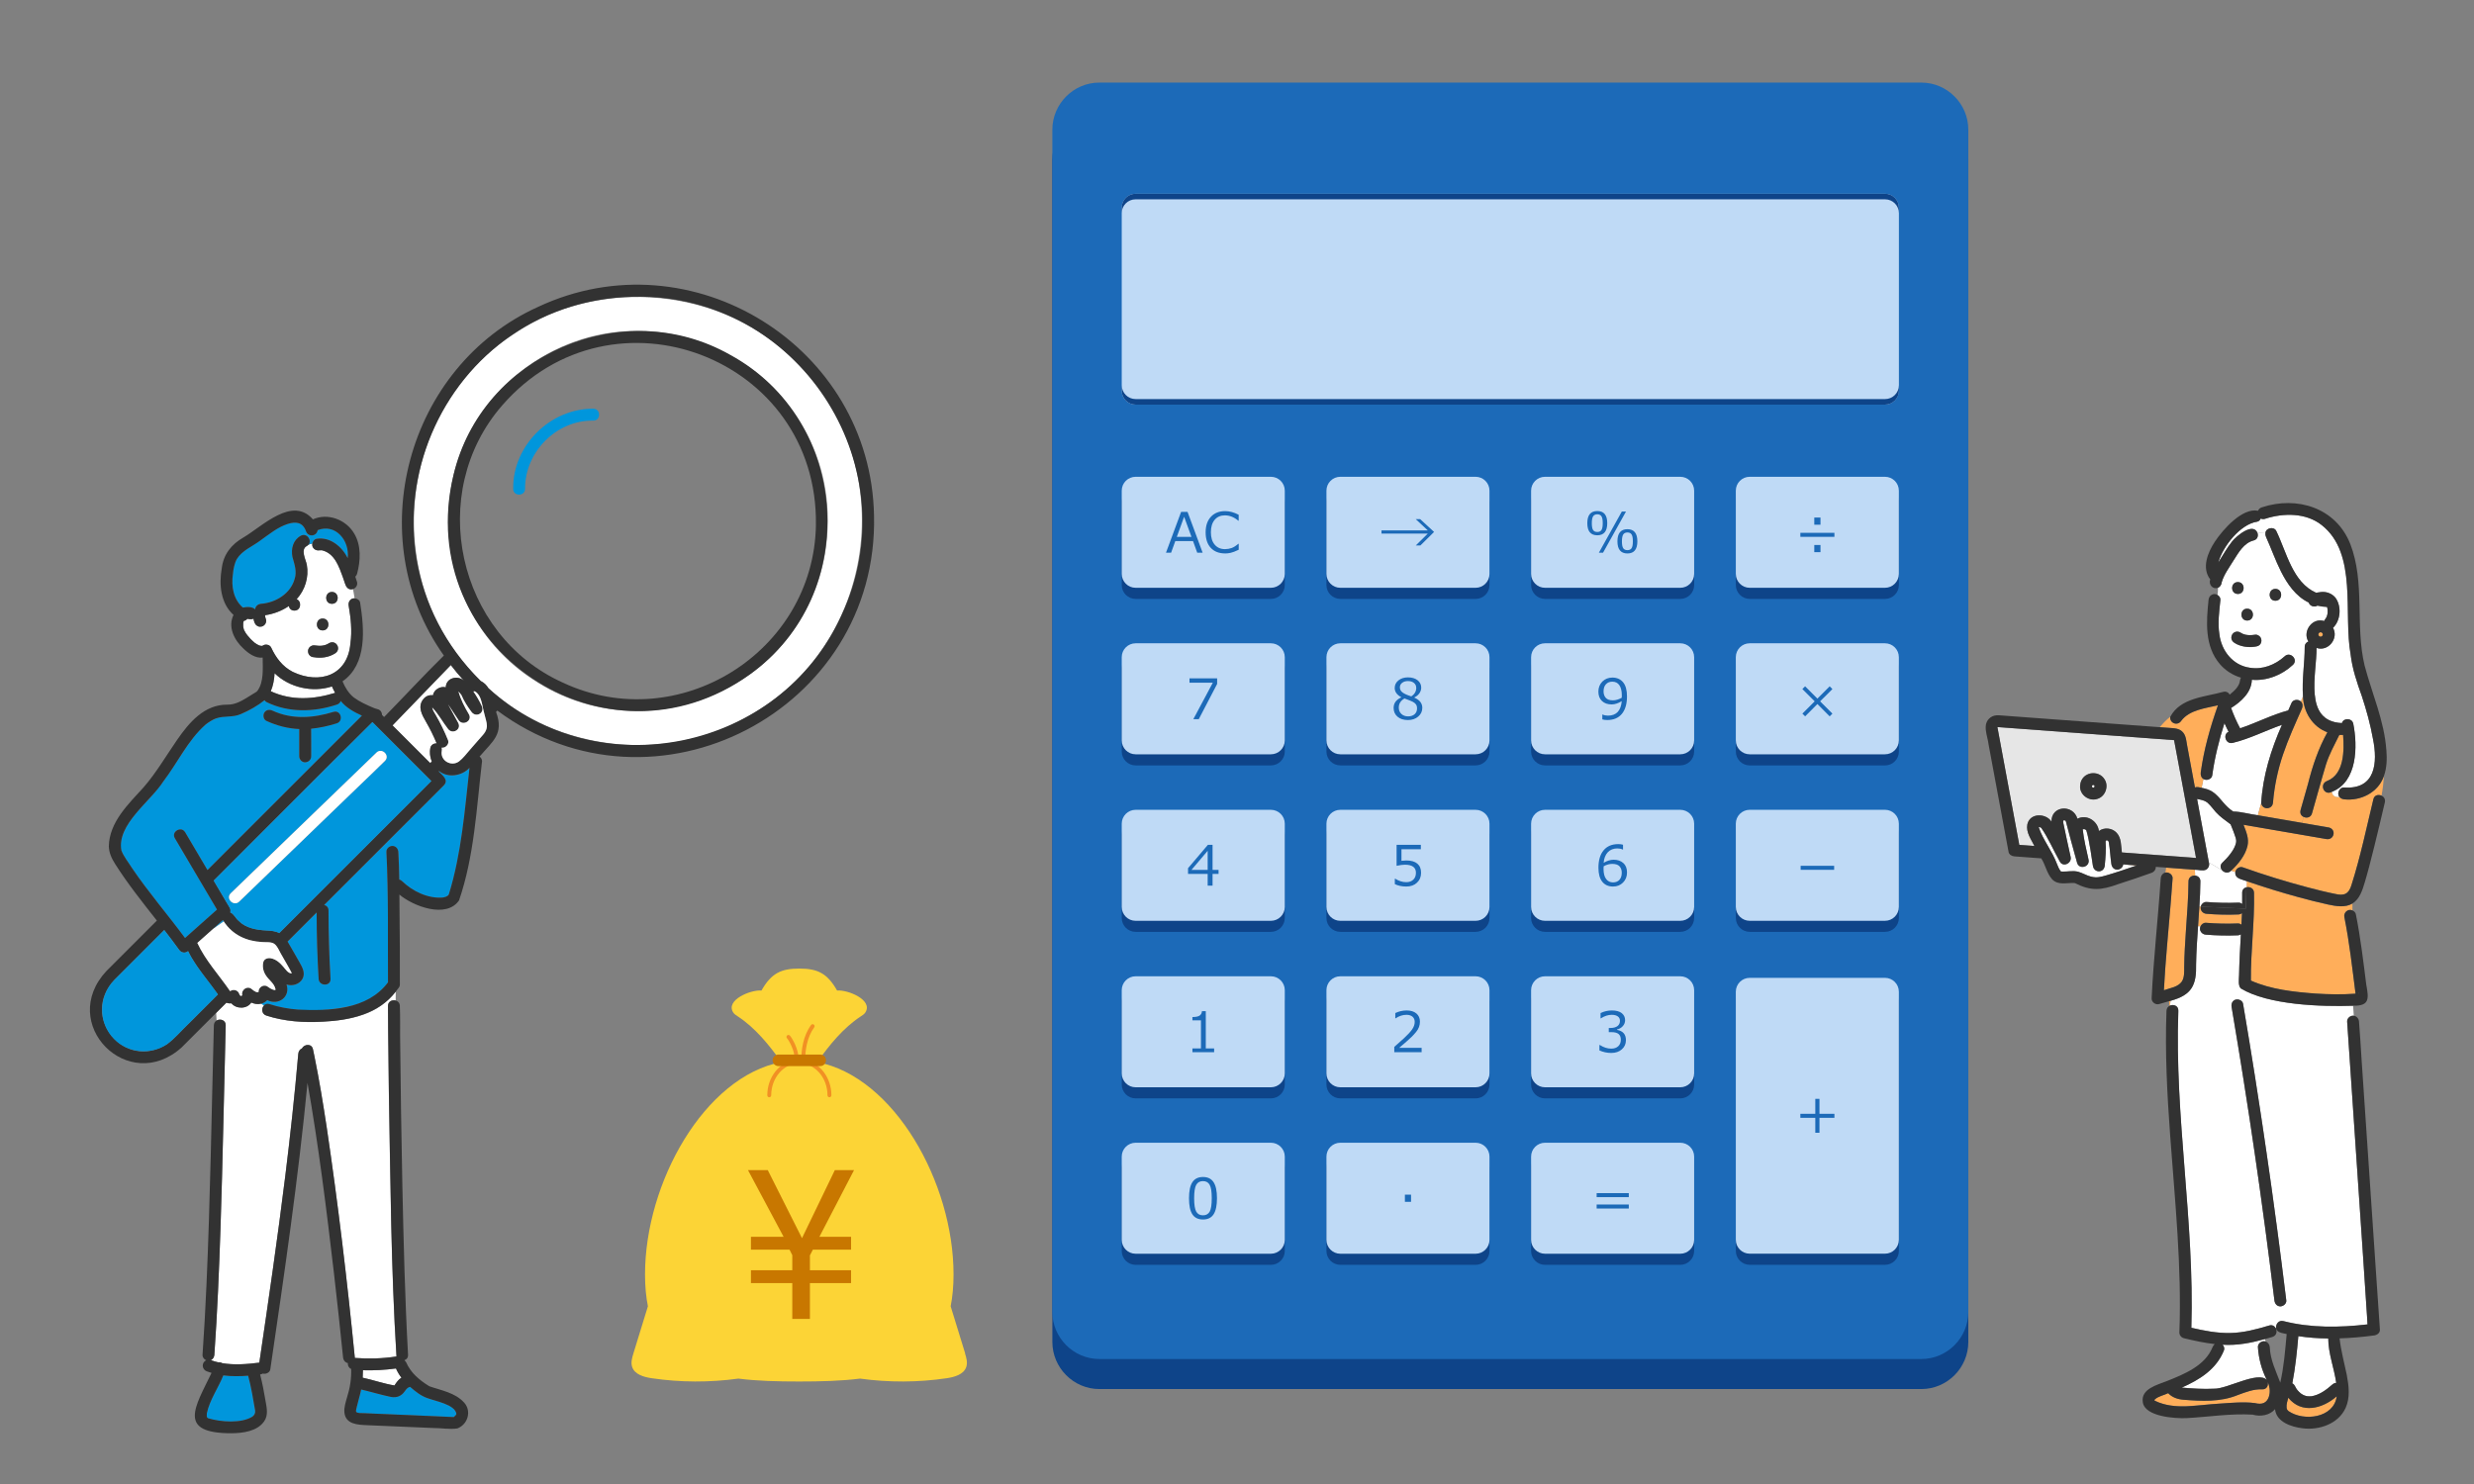
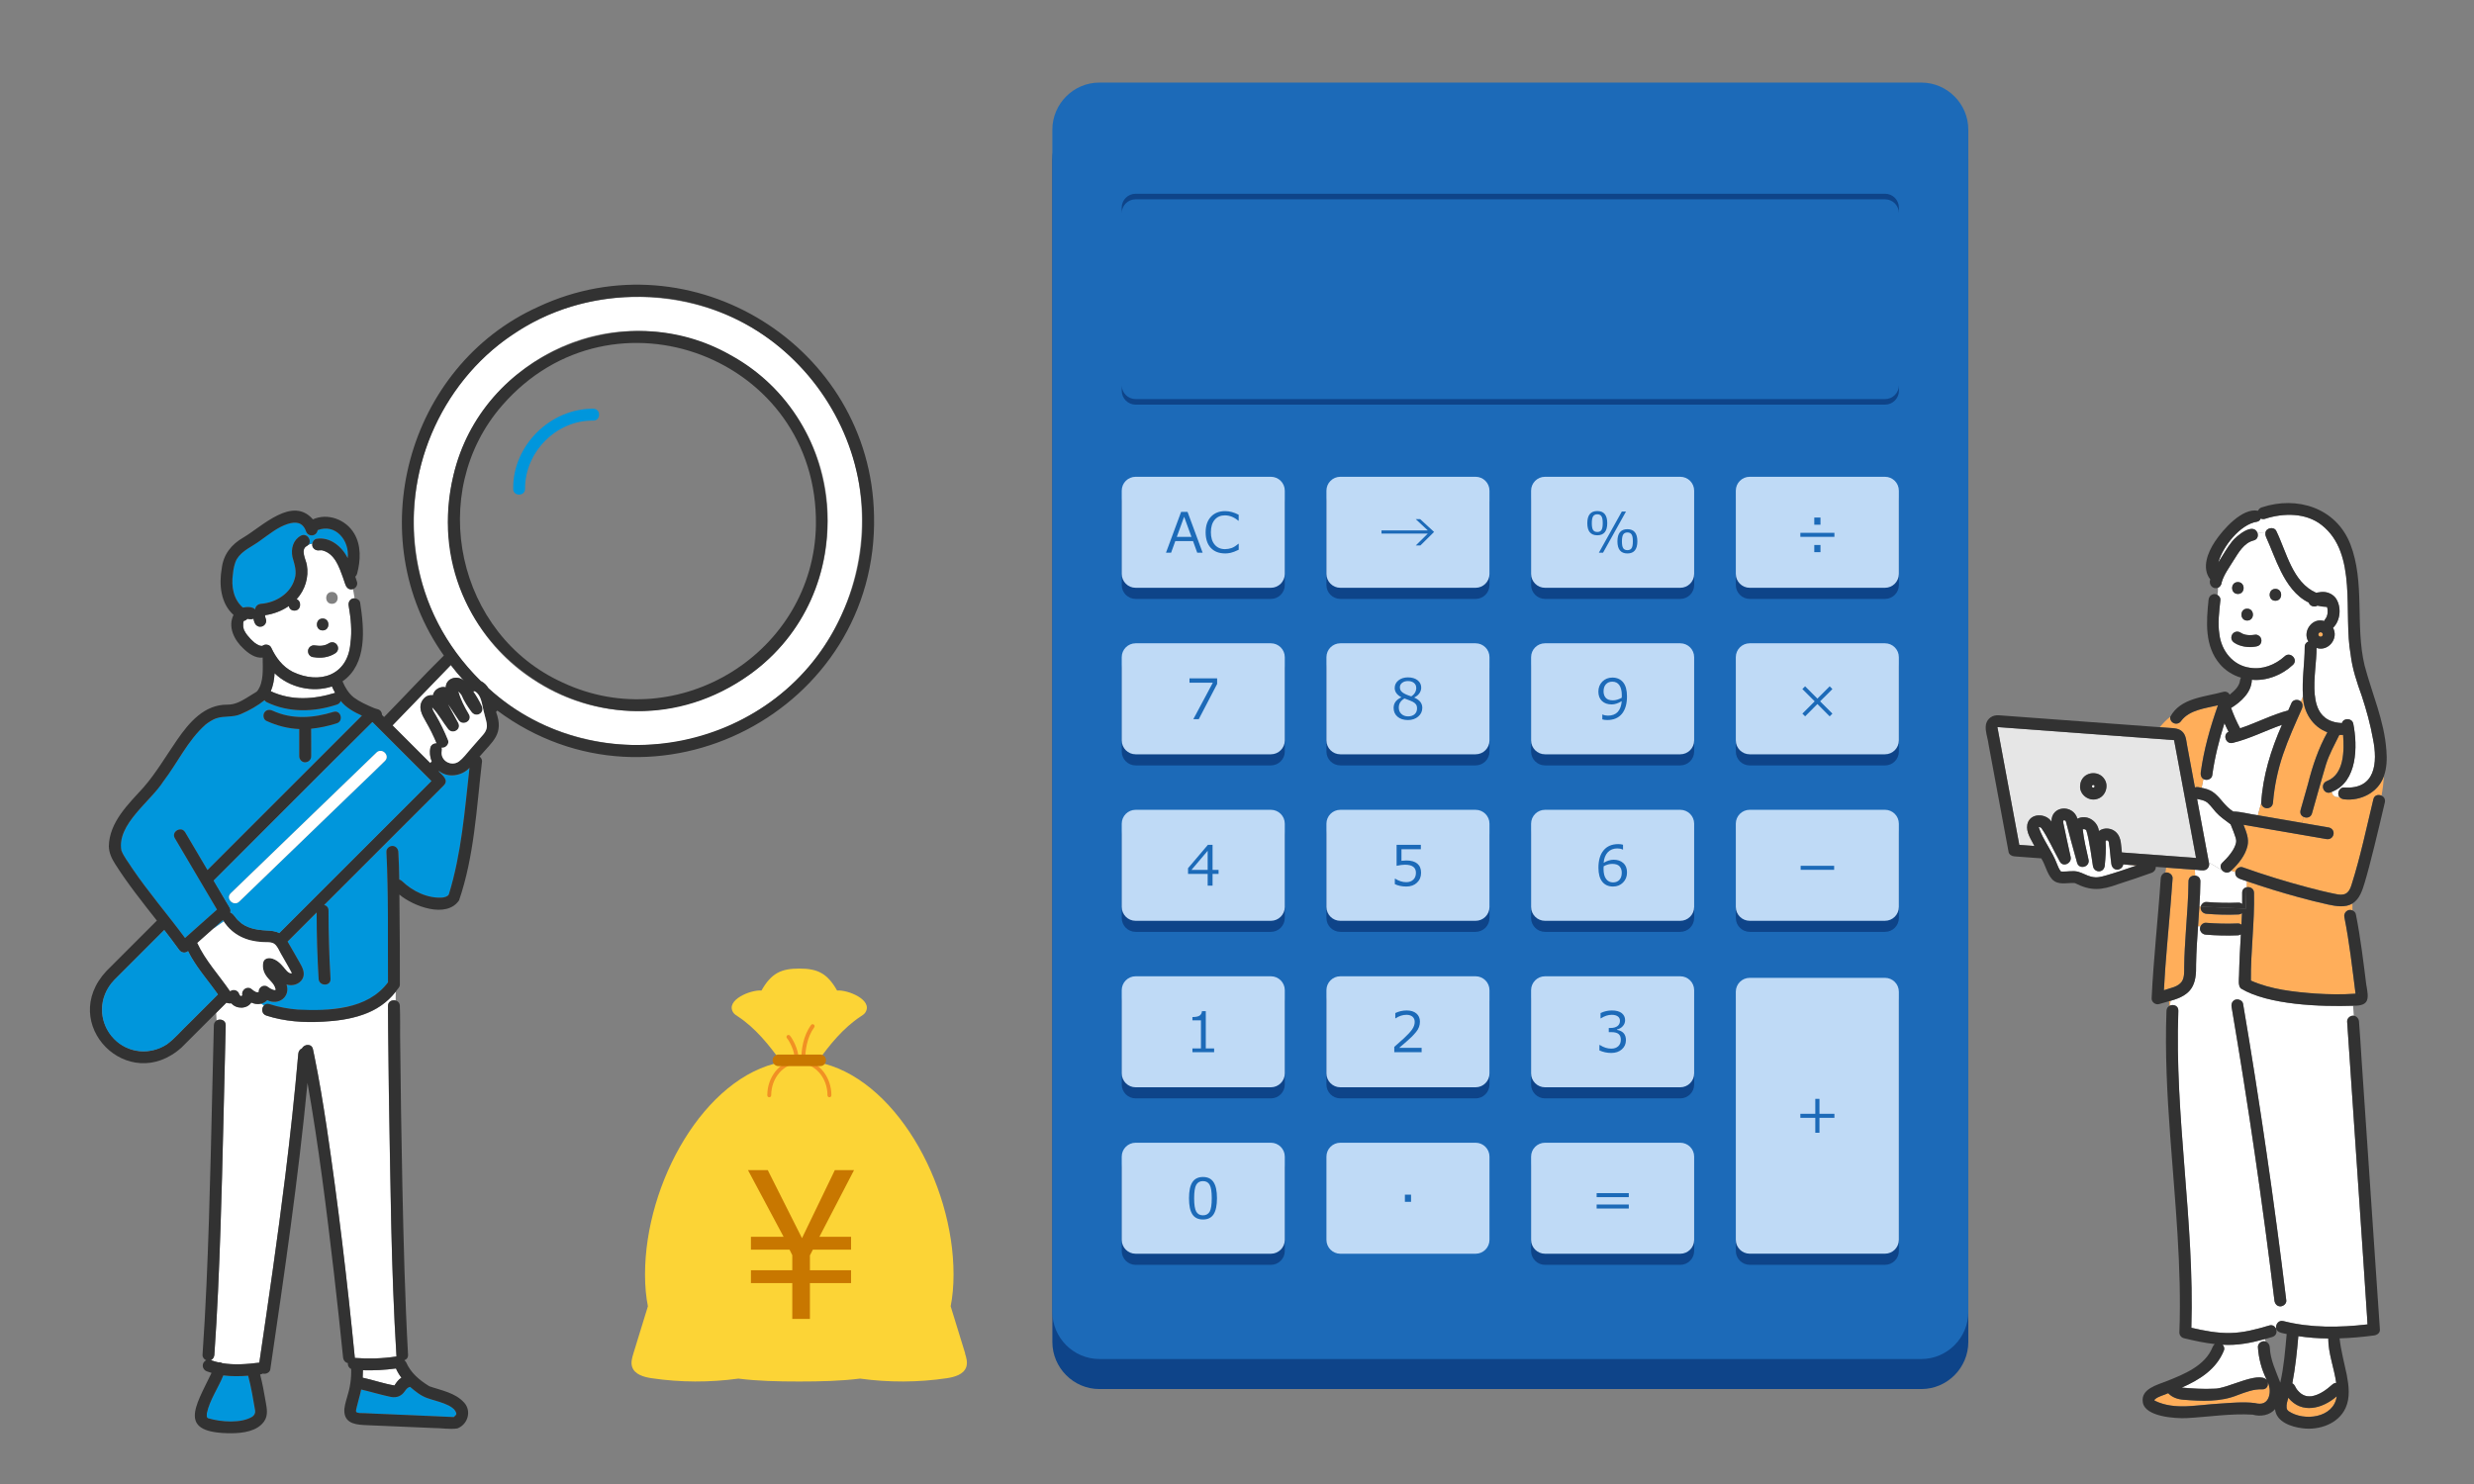
<svg xmlns="http://www.w3.org/2000/svg" width="330" height="198" viewBox="0 0 330 198" fill="none">
  <rect x="0" y="0" width="330" height="198" fill="#808080" stroke="none" />
  <g clip-path="url(#clip0_1698_21384)">
    <path d="M262.549 179.04C262.549 182.501 259.734 185.331 256.283 185.331H146.637C143.196 185.331 140.371 182.501 140.371 179.04V21.314C140.371 17.857 143.191 15.027 146.637 15.027H256.283C259.729 15.027 262.549 17.857 262.549 21.314V179.04Z" fill="#0E4489" />
    <path d="M262.549 175.032C262.549 178.493 259.734 181.323 256.283 181.323H146.637C143.196 181.323 140.371 178.493 140.371 175.032V17.306C140.371 13.85 143.191 11.02 146.637 11.02H256.283C259.729 11.02 262.549 13.85 262.549 17.306V175.032Z" fill="#1C6AB8" />
    <path d="M251.435 131.949H233.392C232.369 131.949 231.539 132.779 231.539 133.803V166.902C231.539 167.925 232.369 168.755 233.392 168.755H251.435C252.458 168.755 253.288 167.925 253.288 166.902V133.803C253.288 132.779 252.458 131.949 251.435 131.949Z" fill="#0E4489" />
    <path d="M169.52 65.098H151.478C150.455 65.098 149.625 65.927 149.625 66.951V78.056C149.625 79.079 150.455 79.909 151.478 79.909H169.52C170.544 79.909 171.374 79.079 171.374 78.056V66.951C171.374 65.927 170.544 65.098 169.52 65.098Z" fill="#0E4489" />
    <path d="M196.825 65.098H178.783C177.759 65.098 176.93 65.927 176.93 66.951V78.056C176.93 79.079 177.759 79.909 178.783 79.909H196.825C197.849 79.909 198.678 79.079 198.678 78.056V66.951C198.678 65.927 197.849 65.098 196.825 65.098Z" fill="#0E4489" />
    <path d="M224.13 65.098H206.088C205.064 65.098 204.234 65.927 204.234 66.951V78.056C204.234 79.079 205.064 79.909 206.088 79.909H224.13C225.153 79.909 225.983 79.079 225.983 78.056V66.951C225.983 65.927 225.153 65.098 224.13 65.098Z" fill="#0E4489" />
    <path d="M251.435 65.098H233.392C232.369 65.098 231.539 65.927 231.539 66.951V78.056C231.539 79.079 232.369 79.909 233.392 79.909H251.435C252.458 79.909 253.288 79.079 253.288 78.056V66.951C253.288 65.927 252.458 65.098 251.435 65.098Z" fill="#0E4489" />
    <path d="M251.435 87.314H233.392C232.369 87.314 231.539 88.144 231.539 89.168V100.273C231.539 101.296 232.369 102.126 233.392 102.126H251.435C252.458 102.126 253.288 101.296 253.288 100.273V89.168C253.288 88.144 252.458 87.314 251.435 87.314Z" fill="#0E4489" />
    <path d="M251.435 109.52H233.392C232.369 109.52 231.539 110.349 231.539 111.373V122.478C231.539 123.501 232.369 124.331 233.392 124.331H251.435C252.458 124.331 253.288 123.501 253.288 122.478V111.373C253.288 110.349 252.458 109.52 251.435 109.52Z" fill="#0E4489" />
    <path d="M169.52 87.311H151.478C150.455 87.311 149.625 88.14 149.625 89.164V100.269C149.625 101.292 150.455 102.122 151.478 102.122H169.52C170.544 102.122 171.374 101.292 171.374 100.269V89.164C171.374 88.14 170.544 87.311 169.52 87.311Z" fill="#0E4489" />
    <path d="M196.825 87.311H178.783C177.759 87.311 176.93 88.14 176.93 89.164V100.269C176.93 101.292 177.759 102.122 178.783 102.122H196.825C197.849 102.122 198.678 101.292 198.678 100.269V89.164C198.678 88.14 197.849 87.311 196.825 87.311Z" fill="#0E4489" />
    <path d="M224.126 87.311H206.084C205.06 87.311 204.23 88.14 204.23 89.164V100.269C204.23 101.292 205.06 102.122 206.084 102.122H224.126C225.15 102.122 225.979 101.292 225.979 100.269V89.164C225.979 88.14 225.15 87.311 224.126 87.311Z" fill="#0E4489" />
    <path d="M169.52 109.52H151.478C150.455 109.52 149.625 110.349 149.625 111.373V122.478C149.625 123.501 150.455 124.331 151.478 124.331H169.52C170.544 124.331 171.374 123.501 171.374 122.478V111.373C171.374 110.349 170.544 109.52 169.52 109.52Z" fill="#0E4489" />
    <path d="M196.825 109.52H178.783C177.759 109.52 176.93 110.349 176.93 111.373V122.478C176.93 123.501 177.759 124.331 178.783 124.331H196.825C197.849 124.331 198.678 123.501 198.678 122.478V111.373C198.678 110.349 197.849 109.52 196.825 109.52Z" fill="#0E4489" />
    <path d="M224.126 109.52H206.084C205.06 109.52 204.23 110.349 204.23 111.373V122.478C204.23 123.501 205.06 124.331 206.084 124.331H224.126C225.15 124.331 225.979 123.501 225.979 122.478V111.373C225.979 110.349 225.15 109.52 224.126 109.52Z" fill="#0E4489" />
    <path d="M169.52 131.738H151.478C150.455 131.738 149.625 132.568 149.625 133.592V144.696C149.625 145.72 150.455 146.55 151.478 146.55H169.52C170.544 146.55 171.374 145.72 171.374 144.696V133.592C171.374 132.568 170.544 131.738 169.52 131.738Z" fill="#0E4489" />
    <path d="M196.825 131.738H178.783C177.759 131.738 176.93 132.568 176.93 133.592V144.696C176.93 145.72 177.759 146.55 178.783 146.55H196.825C197.849 146.55 198.678 145.72 198.678 144.696V133.592C198.678 132.568 197.849 131.738 196.825 131.738Z" fill="#0E4489" />
    <path d="M224.126 131.738H206.084C205.06 131.738 204.23 132.568 204.23 133.592V144.696C204.23 145.72 205.06 146.55 206.084 146.55H224.126C225.15 146.55 225.979 145.72 225.979 144.696V133.592C225.979 132.568 225.15 131.738 224.126 131.738Z" fill="#0E4489" />
    <path d="M169.52 153.947H151.478C150.455 153.947 149.625 154.777 149.625 155.801V166.905C149.625 167.929 150.455 168.759 151.478 168.759H169.52C170.544 168.759 171.374 167.929 171.374 166.905V155.801C171.374 154.777 170.544 153.947 169.52 153.947Z" fill="#0E4489" />
-     <path d="M196.825 153.947H178.783C177.759 153.947 176.93 154.777 176.93 155.801V166.905C176.93 167.929 177.759 168.759 178.783 168.759H196.825C197.849 168.759 198.678 167.929 198.678 166.905V155.801C198.678 154.777 197.849 153.947 196.825 153.947Z" fill="#0E4489" />
    <path d="M224.126 153.947H206.084C205.06 153.947 204.23 154.777 204.23 155.801V166.905C204.23 167.929 205.06 168.759 206.084 168.759H224.126C225.15 168.759 225.979 167.929 225.979 166.905V155.801C225.979 154.777 225.15 153.947 224.126 153.947Z" fill="#0E4489" />
    <path d="M251.431 130.467H233.388C232.365 130.467 231.535 131.297 231.535 132.32V165.419C231.535 166.443 232.365 167.272 233.388 167.272H251.431C252.454 167.272 253.284 166.443 253.284 165.419V132.32C253.284 131.297 252.454 130.467 251.431 130.467Z" fill="#BFDAF6" />
    <path d="M169.52 63.613H151.478C150.455 63.613 149.625 64.443 149.625 65.467V76.571C149.625 77.595 150.455 78.425 151.478 78.425H169.52C170.544 78.425 171.374 77.595 171.374 76.571V65.467C171.374 64.443 170.544 63.613 169.52 63.613Z" fill="#BFDAF6" />
    <path d="M196.825 63.613H178.783C177.759 63.613 176.93 64.443 176.93 65.467V76.571C176.93 77.595 177.759 78.425 178.783 78.425H196.825C197.849 78.425 198.678 77.595 198.678 76.571V65.467C198.678 64.443 197.849 63.613 196.825 63.613Z" fill="#BFDAF6" />
    <path d="M224.126 63.613H206.084C205.06 63.613 204.23 64.443 204.23 65.467V76.571C204.23 77.595 205.06 78.425 206.084 78.425H224.126C225.15 78.425 225.979 77.595 225.979 76.571V65.467C225.979 64.443 225.15 63.613 224.126 63.613Z" fill="#BFDAF6" />
    <path d="M251.431 63.613H233.388C232.365 63.613 231.535 64.443 231.535 65.467V76.571C231.535 77.595 232.365 78.425 233.388 78.425H251.431C252.454 78.425 253.284 77.595 253.284 76.571V65.467C253.284 64.443 252.454 63.613 251.431 63.613Z" fill="#BFDAF6" />
    <path d="M251.431 85.83H233.388C232.365 85.83 231.535 86.66 231.535 87.683V98.788C231.535 99.812 232.365 100.641 233.388 100.641H251.431C252.454 100.641 253.284 99.812 253.284 98.788V87.683C253.284 86.66 252.454 85.83 251.431 85.83Z" fill="#BFDAF6" />
    <path d="M251.431 108.045H233.388C232.365 108.045 231.535 108.875 231.535 109.898V121.003C231.535 122.027 232.365 122.856 233.388 122.856H251.431C252.454 122.856 253.284 122.027 253.284 121.003V109.898C253.284 108.875 252.454 108.045 251.431 108.045Z" fill="#BFDAF6" />
    <path d="M169.52 85.83H151.478C150.455 85.83 149.625 86.66 149.625 87.683V98.788C149.625 99.812 150.455 100.641 151.478 100.641H169.52C170.544 100.641 171.374 99.812 171.374 98.788V87.683C171.374 86.66 170.544 85.83 169.52 85.83Z" fill="#BFDAF6" />
    <path d="M196.825 85.83H178.783C177.759 85.83 176.93 86.66 176.93 87.683V98.788C176.93 99.812 177.759 100.641 178.783 100.641H196.825C197.849 100.641 198.678 99.812 198.678 98.788V87.683C198.678 86.66 197.849 85.83 196.825 85.83Z" fill="#BFDAF6" />
    <path d="M224.126 85.83H206.084C205.06 85.83 204.23 86.66 204.23 87.683V98.788C204.23 99.812 205.06 100.641 206.084 100.641H224.126C225.15 100.641 225.979 99.812 225.979 98.788V87.683C225.979 86.66 225.15 85.83 224.126 85.83Z" fill="#BFDAF6" />
    <path d="M169.52 108.047H151.478C150.455 108.047 149.625 108.877 149.625 109.9V121.005C149.625 122.029 150.455 122.858 151.478 122.858H169.52C170.544 122.858 171.374 122.029 171.374 121.005V109.9C171.374 108.877 170.544 108.047 169.52 108.047Z" fill="#BFDAF6" />
    <path d="M196.825 108.047H178.783C177.759 108.047 176.93 108.877 176.93 109.9V121.005C176.93 122.029 177.759 122.858 178.783 122.858H196.825C197.849 122.858 198.678 122.029 198.678 121.005V109.9C198.678 108.877 197.849 108.047 196.825 108.047Z" fill="#BFDAF6" />
    <path d="M224.126 108.047H206.084C205.06 108.047 204.23 108.877 204.23 109.9V121.005C204.23 122.029 205.06 122.858 206.084 122.858H224.126C225.15 122.858 225.979 122.029 225.979 121.005V109.9C225.979 108.877 225.15 108.047 224.126 108.047Z" fill="#BFDAF6" />
    <path d="M169.52 130.258H151.478C150.455 130.258 149.625 131.088 149.625 132.111V143.216C149.625 144.239 150.455 145.069 151.478 145.069H169.52C170.544 145.069 171.374 144.239 171.374 143.216V132.111C171.374 131.088 170.544 130.258 169.52 130.258Z" fill="#BFDAF6" />
    <path d="M196.825 130.258H178.783C177.759 130.258 176.93 131.088 176.93 132.111V143.216C176.93 144.239 177.759 145.069 178.783 145.069H196.825C197.849 145.069 198.678 144.239 198.678 143.216V132.111C198.678 131.088 197.849 130.258 196.825 130.258Z" fill="#BFDAF6" />
    <path d="M224.126 130.258H206.084C205.06 130.258 204.23 131.088 204.23 132.111V143.216C204.23 144.239 205.06 145.069 206.084 145.069H224.126C225.15 145.069 225.979 144.239 225.979 143.216V132.111C225.979 131.088 225.15 130.258 224.126 130.258Z" fill="#BFDAF6" />
    <path d="M169.52 152.467H151.478C150.455 152.467 149.625 153.297 149.625 154.32V165.425C149.625 166.448 150.455 167.278 151.478 167.278H169.52C170.544 167.278 171.374 166.448 171.374 165.425V154.32C171.374 153.297 170.544 152.467 169.52 152.467Z" fill="#BFDAF6" />
    <path d="M196.825 152.467H178.783C177.759 152.467 176.93 153.297 176.93 154.32V165.425C176.93 166.448 177.759 167.278 178.783 167.278H196.825C197.849 167.278 198.678 166.448 198.678 165.425V154.32C198.678 153.297 197.849 152.467 196.825 152.467Z" fill="#BFDAF6" />
    <path d="M224.126 152.467H206.084C205.06 152.467 204.23 153.297 204.23 154.32V165.425C204.23 166.448 205.06 167.278 206.084 167.278H224.126C225.15 167.278 225.979 166.448 225.979 165.425V154.32C225.979 153.297 225.15 152.467 224.126 152.467Z" fill="#BFDAF6" />
-     <path d="M251.436 25.852H151.478C150.455 25.852 149.625 26.681 149.625 27.705V52.133C149.625 53.157 150.455 53.987 151.478 53.987H251.436C252.46 53.987 253.29 53.157 253.29 52.133V27.705C253.29 26.681 252.46 25.852 251.436 25.852Z" fill="#BFDAF6" />
    <path d="M251.438 25.852H151.474C150.453 25.852 149.621 26.678 149.621 27.705V28.446C149.621 27.424 150.448 26.593 151.474 26.593H251.438C252.459 26.593 253.291 27.419 253.291 28.446V27.705C253.291 26.683 252.464 25.852 251.438 25.852Z" fill="#0E4489" />
    <path d="M151.478 53.987H251.441C252.463 53.987 253.295 53.161 253.295 52.134V51.393C253.295 52.414 252.468 53.246 251.441 53.246H151.478C150.456 53.246 149.625 52.419 149.625 51.393V52.134C149.625 53.156 150.451 53.987 151.478 53.987Z" fill="#0E4489" />
    <path d="M162.346 91.26L159.901 95.954H159.175L161.775 91.09H158.664V90.504H162.351V91.26H162.346Z" fill="#1C6AB8" />
    <path d="M186.902 93.062V93.017C186.326 92.701 186.036 92.295 186.036 91.799C186.036 91.389 186.201 91.048 186.537 90.778C186.867 90.512 187.293 90.377 187.804 90.377C188.315 90.377 188.766 90.502 189.086 90.758C189.412 91.013 189.572 91.344 189.572 91.749C189.572 92.015 189.492 92.265 189.332 92.496C189.171 92.726 188.951 92.912 188.666 93.042V93.087C189.367 93.387 189.717 93.838 189.717 94.439C189.717 94.905 189.537 95.296 189.171 95.606C188.806 95.917 188.35 96.072 187.804 96.072C187.223 96.072 186.757 95.922 186.412 95.626C186.066 95.331 185.891 94.94 185.891 94.454C185.891 93.823 186.226 93.362 186.897 93.057L186.902 93.062ZM187.343 93.192C186.837 93.478 186.582 93.883 186.582 94.409C186.582 94.76 186.697 95.04 186.927 95.256C187.158 95.471 187.453 95.581 187.814 95.581C188.175 95.581 188.475 95.486 188.691 95.296C188.906 95.105 189.016 94.845 189.016 94.514C189.016 94.289 188.966 94.109 188.866 93.973C188.766 93.838 188.62 93.723 188.435 93.628C188.245 93.533 187.879 93.387 187.343 93.192ZM188.906 91.759C188.906 91.499 188.806 91.284 188.605 91.118C188.405 90.953 188.14 90.868 187.804 90.868C187.483 90.868 187.228 90.948 187.028 91.103C186.827 91.258 186.727 91.464 186.727 91.714C186.727 91.995 186.852 92.225 187.103 92.406C187.353 92.586 187.734 92.756 188.245 92.912C188.691 92.626 188.911 92.24 188.911 91.759H188.906Z" fill="#1C6AB8" />
    <path d="M213.729 95.979V95.338H213.774C213.974 95.433 214.215 95.483 214.48 95.483C215.592 95.483 216.208 94.837 216.319 93.55C215.838 93.84 215.392 93.986 214.986 93.986C214.435 93.986 214.005 93.835 213.684 93.53C213.363 93.224 213.203 92.809 213.203 92.278C213.203 91.747 213.383 91.286 213.739 90.93C214.095 90.58 214.54 90.404 215.071 90.404C215.678 90.404 216.153 90.615 216.499 91.03C216.845 91.446 217.02 92.072 217.02 92.909C217.02 93.91 216.795 94.687 216.339 95.243C215.883 95.794 215.232 96.069 214.38 96.069C214.13 96.069 213.914 96.039 213.739 95.984L213.729 95.979ZM216.319 93.094L216.329 92.773C216.329 92.188 216.218 91.732 216.003 91.421C215.788 91.106 215.472 90.95 215.061 90.95C214.701 90.95 214.42 91.066 214.21 91.296C214 91.526 213.894 91.842 213.894 92.248C213.894 92.593 213.99 92.879 214.185 93.104C214.38 93.329 214.701 93.44 215.152 93.44C215.522 93.44 215.908 93.325 216.314 93.099L216.319 93.094Z" fill="#1C6AB8" />
    <path d="M244.421 95.212L244.056 95.578L242.418 93.934L240.78 95.578L240.414 95.212L242.057 93.574L240.414 91.936L240.78 91.57L242.418 93.213L244.056 91.57L244.421 91.936L242.778 93.574L244.421 95.212Z" fill="#1C6AB8" />
    <path d="M159.695 73.745L159.134 72.192H156.77L156.209 73.745H155.527L157.546 68.295H158.402L160.416 73.745H159.695ZM158.928 71.631L157.947 68.946L156.97 71.631H158.923H158.928Z" fill="#1C6AB8" />
    <path d="M163.421 73.84C162.605 73.84 161.968 73.595 161.508 73.104C161.047 72.613 160.816 71.917 160.816 71.025C160.816 70.134 161.052 69.458 161.518 68.952C161.989 68.446 162.625 68.195 163.426 68.195C164.002 68.195 164.603 68.356 165.224 68.681V69.473H165.174C164.608 68.997 164.012 68.761 163.381 68.761C162.805 68.761 162.354 68.962 162.019 69.357C161.683 69.758 161.518 70.309 161.518 71.02C161.518 71.732 161.688 72.273 162.029 72.673C162.369 73.069 162.825 73.269 163.391 73.269C163.697 73.269 163.987 73.219 164.268 73.124C164.548 73.029 164.849 72.834 165.179 72.553H165.229V73.35C164.768 73.57 164.408 73.705 164.152 73.76C163.897 73.815 163.656 73.845 163.426 73.845L163.421 73.84Z" fill="#1C6AB8" />
    <path d="M184.275 71.192V70.771H190.451L188.838 69.264H189.429L191.287 70.972L189.464 72.775H188.848L190.451 71.192H184.27H184.275Z" fill="#1C6AB8" />
    <path d="M213.059 71.419C212.172 71.419 211.727 70.878 211.727 69.802C211.727 68.725 212.172 68.184 213.059 68.184C213.946 68.184 214.386 68.725 214.386 69.802C214.386 70.878 213.946 71.419 213.059 71.419ZM213.059 68.619C212.803 68.619 212.618 68.71 212.503 68.885C212.388 69.06 212.328 69.366 212.328 69.802C212.328 70.237 212.383 70.543 212.498 70.718C212.613 70.893 212.798 70.979 213.059 70.979C213.319 70.979 213.5 70.893 213.615 70.718C213.73 70.543 213.785 70.237 213.785 69.796C213.785 69.356 213.73 69.065 213.615 68.885C213.5 68.704 213.314 68.619 213.059 68.619ZM216.886 68.254L213.825 73.743H213.269L216.33 68.254H216.886ZM217.076 73.844C216.19 73.844 215.744 73.303 215.744 72.226C215.744 71.149 216.19 70.608 217.076 70.608C217.963 70.608 218.403 71.149 218.403 72.226C218.403 73.303 217.963 73.844 217.076 73.844ZM217.076 71.044C216.821 71.044 216.635 71.134 216.52 71.309C216.405 71.484 216.345 71.79 216.345 72.226C216.345 72.662 216.4 72.967 216.515 73.142C216.63 73.318 216.816 73.403 217.076 73.403C217.337 73.403 217.517 73.318 217.632 73.142C217.747 72.967 217.802 72.662 217.802 72.221C217.802 71.78 217.747 71.49 217.632 71.309C217.517 71.129 217.332 71.044 217.076 71.044Z" fill="#1C6AB8" />
    <path d="M244.688 71.627H240.145V71.091H244.688V71.627ZM242.829 70.009H242.003V69.053H242.829V70.009ZM242.829 73.671H242.003V72.714H242.829V73.671Z" fill="#1C6AB8" />
    <path d="M162.541 116.601H161.74V118.168H161.088V116.601H158.469V115.839L161.118 112.719H161.74V116.065H162.541V116.601ZM161.088 116.065V113.515L158.925 116.065H161.088Z" fill="#1C6AB8" />
    <path d="M186.052 117.962V117.241H186.112C186.583 117.546 187.074 117.702 187.58 117.702C187.97 117.702 188.281 117.591 188.516 117.366C188.752 117.141 188.867 116.835 188.867 116.444C188.867 115.733 188.376 115.372 187.399 115.372C187.119 115.372 186.748 115.422 186.287 115.518V112.723H189.523V113.309H186.938V114.851C187.259 114.821 187.469 114.806 187.58 114.806C188.226 114.806 188.722 114.947 189.052 115.227C189.388 115.508 189.553 115.913 189.553 116.449C189.553 116.985 189.373 117.431 189.007 117.772C188.646 118.112 188.171 118.283 187.585 118.283C186.999 118.283 186.503 118.177 186.047 117.962H186.052Z" fill="#1C6AB8" />
    <path d="M216.492 112.708V113.349H216.447C216.246 113.249 216.006 113.199 215.74 113.199C215.21 113.199 214.784 113.369 214.463 113.705C214.143 114.046 213.957 114.516 213.907 115.117C214.363 114.847 214.809 114.707 215.24 114.707C215.766 114.707 216.196 114.852 216.527 115.148C216.857 115.438 217.023 115.859 217.023 116.41C217.023 116.961 216.842 117.402 216.487 117.757C216.131 118.113 215.685 118.283 215.154 118.283C214.538 118.283 214.062 118.068 213.722 117.642C213.381 117.216 213.211 116.595 213.211 115.784C213.211 114.782 213.441 114.005 213.897 113.455C214.353 112.904 215.004 112.623 215.856 112.623C216.111 112.623 216.326 112.653 216.497 112.708H216.492ZM213.907 115.583C213.897 115.779 213.892 115.899 213.892 115.939C213.892 116.515 214.002 116.956 214.228 117.266C214.453 117.577 214.764 117.732 215.154 117.732C215.52 117.732 215.806 117.617 216.011 117.392C216.216 117.166 216.321 116.846 216.321 116.435C216.321 116.094 216.226 115.814 216.031 115.593C215.836 115.373 215.51 115.263 215.059 115.263C214.669 115.263 214.283 115.368 213.907 115.583Z" fill="#1C6AB8" />
    <path d="M244.652 116.054H240.184V115.518H244.652V116.054Z" fill="#1C6AB8" />
    <path d="M161.955 140.386H159.055V139.885H160.192V136.138H159.055V135.697C159.5 135.697 159.816 135.632 160.006 135.507C160.197 135.382 160.302 135.186 160.327 134.916H160.838V139.885H161.95V140.386H161.955Z" fill="#1C6AB8" />
    <path d="M189.627 140.383H185.98V139.677C186.366 139.346 186.802 138.956 187.283 138.515C187.764 138.074 188.119 137.683 188.355 137.353C188.59 137.017 188.705 136.682 188.705 136.346C188.705 136.051 188.605 135.82 188.41 135.65C188.214 135.485 187.944 135.399 187.608 135.399C187.112 135.399 186.627 135.555 186.151 135.87H186.116V135.164C186.602 134.934 187.107 134.818 187.628 134.818C188.179 134.818 188.61 134.954 188.926 135.219C189.241 135.485 189.402 135.85 189.402 136.311C189.402 136.556 189.362 136.792 189.281 137.017C189.201 137.243 189.076 137.458 188.901 137.673C188.73 137.884 188.525 138.109 188.285 138.35C188.044 138.59 187.498 139.071 186.642 139.802H189.627V140.383Z" fill="#1C6AB8" />
    <path d="M213.342 140.153V139.427H213.402C213.893 139.747 214.399 139.912 214.92 139.912C215.306 139.912 215.616 139.807 215.846 139.597C216.077 139.387 216.197 139.096 216.197 138.72C216.197 138.375 216.097 138.119 215.892 137.954C215.691 137.789 215.361 137.709 214.91 137.709H214.589V137.153H214.835C215.225 137.153 215.531 137.067 215.751 136.902C215.972 136.737 216.082 136.501 216.082 136.201C216.082 135.945 215.987 135.75 215.791 135.61C215.596 135.47 215.331 135.399 214.99 135.399C214.499 135.399 214.013 135.56 213.532 135.875H213.492V135.164C213.978 134.934 214.484 134.818 215.005 134.818C215.566 134.818 216.002 134.934 216.307 135.169C216.613 135.404 216.768 135.72 216.768 136.121C216.768 136.416 216.668 136.677 216.463 136.907C216.257 137.138 216.002 137.288 215.691 137.348V137.408C216.483 137.548 216.878 138.009 216.878 138.78C216.878 139.281 216.698 139.687 216.332 140.008C215.967 140.328 215.501 140.488 214.925 140.488C214.349 140.488 213.848 140.373 213.332 140.148L213.342 140.153Z" fill="#1C6AB8" />
    <path d="M244.688 149.143H242.694V151.136H242.138V149.143H240.145V148.607H242.138V146.613H242.694V148.607H244.688V149.143Z" fill="#1C6AB8" />
    <path d="M160.461 162.707C159.82 162.707 159.349 162.477 159.048 162.021C158.748 161.565 158.598 160.849 158.598 159.877C158.598 158.905 158.748 158.189 159.053 157.728C159.354 157.268 159.825 157.037 160.466 157.037C161.107 157.037 161.568 157.268 161.873 157.728C162.179 158.189 162.329 158.9 162.329 159.867C162.329 160.834 162.179 161.555 161.878 162.016C161.578 162.477 161.107 162.707 160.466 162.707H160.461ZM160.461 157.588C160.05 157.588 159.75 157.753 159.564 158.079C159.379 158.405 159.284 159.006 159.284 159.872C159.284 160.739 159.379 161.33 159.564 161.66C159.75 161.986 160.05 162.151 160.461 162.151C160.872 162.151 161.172 161.986 161.358 161.66C161.543 161.335 161.633 160.734 161.633 159.867C161.633 159.001 161.543 158.425 161.358 158.089C161.172 157.753 160.877 157.588 160.461 157.588Z" fill="#1C6AB8" />
    <path d="M188.216 160.351H187.395V159.395H188.216V160.351Z" fill="#1C6AB8" />
    <path d="M217.26 159.727H212.973V159.191H217.26V159.727ZM217.26 161.245H212.973V160.709H217.26V161.245Z" fill="#1C6AB8" />
    <path d="M128.739 180.572C128.093 178.478 127.451 176.385 126.805 174.286C127.056 173.034 127.191 171.626 127.191 170.043C127.191 157.766 119.247 143.656 109.009 141.708C110.621 139.449 112.455 137.16 114.814 135.612C115.044 135.462 115.285 135.311 115.425 135.091C116.507 133.408 113.041 132.025 111.658 132.161C110.331 129.817 109.004 129.23 106.614 129.23C104.225 129.23 102.898 129.817 101.57 132.161C100.188 132.025 96.722 133.408 97.804 135.091C97.944 135.311 98.184 135.462 98.415 135.612C100.774 137.16 102.607 139.454 104.22 141.708C93.987 143.656 86.038 157.771 86.038 170.043C86.038 171.626 86.173 173.034 86.423 174.286C85.777 176.38 85.136 178.473 84.49 180.572C84.309 181.163 84.129 181.799 84.32 182.38C84.655 183.387 85.877 183.733 86.929 183.888C90.756 184.454 94.658 184.464 98.49 183.938C100.979 184.259 103.724 184.324 106.604 184.324C109.484 184.324 112.229 184.254 114.719 183.938C118.551 184.464 122.458 184.454 126.279 183.888C127.326 183.733 128.553 183.387 128.889 182.38C129.084 181.794 128.904 181.158 128.719 180.572H128.739Z" fill="#FCD436" />
    <path d="M107.402 141.426C107.407 140.174 107.622 138.421 108.609 137.068C108.694 136.953 108.669 136.788 108.549 136.703C108.434 136.617 108.268 136.643 108.183 136.763C107.131 138.205 106.891 140.039 106.881 141.361C106.796 141.356 106.71 141.346 106.625 141.346C106.59 141.346 106.555 141.351 106.52 141.351C106.56 139.993 105.613 138.421 105.348 138.16C105.243 138.06 105.078 138.065 104.977 138.165C104.877 138.27 104.882 138.436 104.982 138.536C105.183 138.731 106.064 140.214 105.989 141.401C103.93 141.747 102.348 143.735 102.348 146.139C102.348 146.285 102.463 146.4 102.608 146.4C102.753 146.4 102.869 146.285 102.869 146.139C102.869 143.785 104.552 141.867 106.625 141.867C108.699 141.867 110.377 143.785 110.377 146.139C110.377 146.285 110.492 146.4 110.637 146.4C110.783 146.4 110.898 146.285 110.898 146.139C110.898 143.79 109.385 141.837 107.397 141.426H107.402Z" fill="#F19024" />
    <path d="M109.404 142.242H103.834C103.408 142.242 103.062 141.896 103.062 141.471C103.062 141.045 103.408 140.699 103.834 140.699H109.404C109.83 140.699 110.175 141.045 110.175 141.471C110.175 141.896 109.83 142.242 109.404 142.242Z" fill="#C87700" />
    <path d="M108.032 175.971H105.682V171.192H100.165V169.476H105.682V167.47L105.313 166.731H100.165V165.015H104.521L99.769 156.118H102.409L106.976 165.2L111.358 156.118H113.919L109.299 165.015H113.523V166.731H108.428L108.032 167.496V169.476H113.523V171.192H108.032V175.971Z" fill="#C87700" />
    <path d="M48.13 95.412C47.136 94.956 46.129 94.379 45.445 93.518C45.375 93.733 45.214 93.92 44.935 94.009C41.892 95.022 38.491 95.114 35.565 93.676C35.445 93.623 35.356 93.528 35.293 93.42C33.935 94.421 32.386 95.456 30.654 95.598C27.839 95.396 26.072 97.894 24.673 99.984C23.2 102.181 21.814 104.455 20.043 106.434C18.59 107.995 16.962 109.581 16.297 111.662C16.098 112.298 16.019 112.894 16.196 113.489C16.513 114.303 17.159 115.101 17.634 115.857C19.822 119.078 22.371 122.026 24.682 125.154C26.104 123.888 27.526 122.624 28.948 121.358C27.07 118.185 25.208 115.002 23.327 111.833C22.896 111.105 23.761 110.436 24.366 110.728C24.489 110.788 24.606 110.886 24.695 111.035C25.692 112.716 26.683 114.401 27.675 116.085C34.543 109.217 41.411 102.349 48.279 95.481C48.231 95.459 48.181 95.434 48.133 95.412H48.13ZM44.897 96.51C43.789 96.852 42.646 97.118 41.487 97.226C41.506 98.455 41.487 99.683 41.493 100.912C41.493 101.355 41.129 101.684 40.701 101.703C40.274 101.722 39.91 101.327 39.91 100.912C39.91 99.699 39.91 98.483 39.91 97.267C38.383 97.204 36.914 96.817 35.524 96.178C35.135 95.997 35.04 95.437 35.239 95.095C35.47 94.702 35.936 94.633 36.322 94.81C38.96 96.026 41.759 95.82 44.469 94.981C45.448 94.677 45.859 96.206 44.891 96.507L44.897 96.51Z" fill="#0096DC" />
    <path d="M32.581 84.112C32.628 84.246 32.612 84.122 32.574 84.09C32.574 84.096 32.577 84.103 32.581 84.112Z" fill="#FFDC50" />
    <path d="M34.028 188.45C34.028 188.368 34.028 188.276 34.028 188.194C33.765 186.639 33.511 185.078 33.097 183.555C31.992 183.64 30.874 183.656 29.781 183.514C29.091 185.224 27.983 186.747 27.584 188.567C27.574 188.7 27.571 188.836 27.578 188.969C27.596 189.014 27.609 189.064 27.622 189.115C27.647 189.137 27.701 189.188 27.647 189.15C27.66 189.159 27.669 189.172 27.679 189.182C27.714 189.201 27.745 189.22 27.78 189.242C29.458 189.736 32.166 189.957 33.679 189.011C33.762 188.941 33.825 188.881 33.895 188.792C33.974 188.684 33.996 188.58 34.031 188.46C34.031 188.46 34.031 188.46 34.031 188.453L34.028 188.45Z" fill="#0096DC" />
    <path d="M27.628 189.126C27.628 189.126 27.628 189.126 27.628 189.129C27.634 189.136 27.641 189.142 27.647 189.145C27.638 189.139 27.631 189.133 27.625 189.123L27.628 189.126Z" fill="#FFDC50" />
    <path d="M27.771 189.234C27.741 189.217 27.745 189.221 27.771 189.234V189.234Z" fill="#FFDC50" />
    <path d="M52.355 96.787C54.034 98.466 55.709 100.141 57.387 101.819C57.457 101.746 57.526 101.673 57.596 101.604C57.295 100.875 57.013 99.162 58.248 99.191C57.833 98.181 57.346 97.199 56.798 96.259C56.279 95.362 55.706 94.318 56.418 93.349C56.779 92.858 57.27 92.703 57.751 92.772C57.868 92.016 58.771 91.509 59.461 91.705C59.486 90.467 61.022 90.043 61.877 90.816C61.263 90.154 60.683 89.454 60.135 88.738C57.542 91.423 54.952 94.105 52.359 96.787H52.355Z" fill="white" />
-     <path d="M27.621 189.109C27.621 189.109 27.624 189.116 27.627 189.122C27.627 189.122 27.627 189.122 27.627 189.125C27.627 189.122 27.627 189.116 27.624 189.113C27.624 189.113 27.624 189.113 27.621 189.113V189.109Z" fill="#FFDC50" />
+     <path d="M27.621 189.109C27.621 189.109 27.624 189.116 27.627 189.122C27.627 189.122 27.627 189.122 27.627 189.125C27.627 189.122 27.627 189.116 27.624 189.113V189.109Z" fill="#FFDC50" />
    <path d="M27.618 189.11C27.593 189.049 27.587 189.087 27.625 189.129C27.625 189.129 27.625 189.125 27.625 189.122C27.609 189.106 27.612 189.103 27.618 189.11Z" fill="#FFDC50" />
    <path d="M32.577 84.093L32.57 84.086C32.57 84.086 32.577 84.093 32.581 84.096L32.577 84.093Z" fill="#FFDC50" />
    <path d="M32.452 83.615C32.452 83.653 32.458 83.66 32.458 83.65C32.458 83.625 32.452 83.587 32.445 83.564C32.445 83.58 32.449 83.599 32.449 83.615H32.452Z" fill="#FFDC50" />
    <path d="M36.117 92.231C38.909 93.516 41.832 93.329 44.704 92.443C44.549 92.171 44.406 91.886 44.276 91.591C41.67 92.44 38.586 91.734 36.623 89.824C36.576 90.657 36.433 91.493 36.113 92.231H36.117Z" fill="white" />
    <path d="M50.308 134.52C48.184 135.802 45.556 136.166 43.121 136.318C40.587 136.476 37.953 136.299 35.531 135.507C34.859 135.289 34.856 134.485 35.242 134.121L34.821 133.912C34.368 134.029 33.931 133.94 33.52 133.76C32.95 134.646 31.528 134.652 30.87 133.864C30.654 133.889 30.417 133.867 30.201 133.779C29.745 134.235 29.29 134.691 28.834 135.146L28.89 136.153C29.366 135.881 30.119 136.093 30.1 136.803C29.863 145.817 29.711 154.832 29.407 163.844C29.22 169.487 28.982 175.129 28.587 180.759C28.564 181.073 28.39 181.351 28.121 181.478C28.454 181.598 28.789 181.696 29.128 181.772C29.305 181.744 29.483 181.782 29.628 181.874C31.256 182.152 32.944 182.013 34.584 181.807C35.806 173.521 37.016 165.228 38.045 156.916C38.716 151.489 39.308 146.055 39.78 140.609C39.809 140.282 39.989 139.994 40.274 139.877C40.568 139.301 41.566 139.193 41.737 139.985C41.81 140.317 41.879 140.65 41.946 140.985C42.576 144.082 43.086 147.204 43.561 150.33C45.084 160.576 46.309 170.874 47.326 181.18C49.175 181.32 51.043 181.266 52.88 180.984C52.148 169.211 52.078 157.388 51.863 145.593C51.825 142.863 51.794 140.134 51.768 137.407C51.759 136.347 51.749 135.283 51.743 134.222C51.74 133.604 52.316 133.364 52.775 133.494L52.788 132.312C52.085 133.183 51.268 133.937 50.302 134.52H50.308Z" fill="white" />
    <path d="M35.951 133.986C39.415 135.072 43.189 134.993 46.714 134.23C48.737 133.771 50.516 132.77 51.758 131.082C51.717 125.281 51.837 119.468 51.549 113.673C51.52 113.246 51.935 112.881 52.34 112.881C52.79 112.881 53.103 113.246 53.132 113.673C53.214 114.902 53.233 116.137 53.255 117.368C53.385 117.397 53.515 117.46 53.635 117.58C55.038 118.939 57.071 119.917 59.037 119.772C59.202 119.743 59.364 119.702 59.522 119.645C59.592 119.604 59.667 119.569 59.731 119.522C59.75 119.506 59.797 119.449 59.829 119.417C59.842 119.398 59.858 119.37 59.873 119.347C61.564 113.895 62.001 108.1 62.631 102.451C61.637 103.547 59.728 103.841 58.572 102.882C58.553 102.904 58.531 102.923 58.512 102.945C59.031 103.468 59.93 104.114 59.151 104.845C57.473 106.542 55.77 108.217 54.085 109.911C50.469 113.527 46.856 117.14 43.24 120.756C43.553 120.832 43.822 121.076 43.822 121.494C43.822 124.537 43.911 127.577 44.089 130.614C44.149 131.633 42.566 131.627 42.505 130.614C42.331 127.666 42.246 124.711 42.239 121.757C40.947 123.049 39.652 124.344 38.36 125.636C38.911 126.57 39.437 127.517 39.978 128.457C40.358 129.119 40.761 129.888 40.336 130.633C39.928 131.348 38.978 131.617 38.221 131.364C38.772 133.017 37.132 134.22 35.647 133.444C35.444 133.666 35.15 133.85 34.82 133.929L35.241 134.138C35.412 133.976 35.656 133.9 35.951 133.999V133.986Z" fill="#0096DC" />
    <path d="M46.089 78.056C45.452 76.356 44.968 73.905 42.928 73.417C42.935 73.417 42.913 73.417 42.849 73.414C42.818 73.414 42.536 73.436 42.64 73.421C42.105 73.538 41.545 73.117 41.656 72.537C41.475 72.556 41.298 72.61 41.13 72.692C41.073 72.752 41.01 72.809 40.924 72.854C40.034 73.338 40.801 74.662 40.927 75.374C41.225 77.005 40.684 78.734 39.569 79.947C40.272 80.225 40.174 81.473 39.268 81.473C38.837 81.473 38.59 81.191 38.524 80.865C37.593 81.514 36.485 81.926 35.361 82.09C35.361 82.147 35.361 82.201 35.364 82.258C35.392 82.458 35.51 82.632 35.506 82.834C35.497 82.904 35.487 82.974 35.478 83.043C35.402 83.335 35.123 83.591 34.819 83.61C34.62 83.654 34.389 83.591 34.233 83.455C33.955 83.255 33.872 82.866 33.809 82.546C33.606 82.667 33.23 82.632 33.087 82.578C33.056 82.578 33.024 82.575 32.992 82.572C32.875 82.711 32.698 82.812 32.511 82.853C32.476 82.958 32.451 83.047 32.438 83.161C32.425 83.29 32.428 83.423 32.438 83.553C32.457 83.575 32.457 83.639 32.451 83.654C32.473 83.806 32.514 83.949 32.565 84.095C32.675 84.291 32.767 84.478 32.907 84.652C32.932 84.684 33.065 84.851 32.957 84.722C33.258 85.105 33.6 85.456 33.974 85.766C34.145 85.887 34.322 86.004 34.512 86.093C34.563 86.109 34.61 86.127 34.661 86.143C34.721 86.159 34.911 86.175 34.712 86.165C34.803 86.172 34.898 86.165 34.99 86.181C35.326 85.89 35.969 85.972 36.168 86.397C36.808 87.774 37.675 88.93 39.046 89.642C42.647 91.359 46.389 90.111 46.741 85.836C46.975 84.168 46.792 82.477 46.51 80.827C46.405 80.327 46.754 79.788 47.301 79.833L47.089 78.598C46.665 78.746 46.215 78.474 46.082 78.056H46.089ZM44.277 78.981C45.297 78.981 45.297 80.564 44.277 80.564C43.258 80.564 43.258 78.981 44.277 78.981ZM43.036 82.53C44.056 82.53 44.056 84.114 43.036 84.114C42.017 84.114 42.017 82.53 43.036 82.53ZM44.705 87.172C43.866 87.711 42.843 87.85 41.871 87.689C41.728 87.689 41.595 87.651 41.472 87.581C41.032 87.334 40.946 86.688 41.31 86.337C41.76 85.887 42.434 86.267 42.989 86.153C43.315 86.099 43.628 85.988 43.907 85.805C44.822 85.317 45.588 86.599 44.705 87.172Z" fill="white" />
    <path d="M42.226 71.884C44.028 71.59 45.623 72.929 46.383 74.465C46.668 72.15 44.784 69.791 42.371 70.725C42.235 71.593 41.089 71.678 40.813 70.855C40.373 69.658 39.474 69.554 38.382 69.899C37.03 70.329 35.861 71.305 34.709 72.122C33.664 72.916 32.302 73.423 31.593 74.582C31.254 75.196 31.124 75.947 31.061 76.637C30.836 78.223 31.134 79.978 32.397 81.057C32.907 80.966 33.632 80.902 34.041 81.298C34.069 80.877 34.417 80.589 34.826 80.557C36.764 80.411 38.749 79.208 39.297 77.264C39.645 76.263 39.278 75.269 39.009 74.306C38.79 73.211 39.085 72.043 40.123 71.476C40.934 71.035 41.659 72.109 41.13 72.679C41.298 72.597 41.475 72.543 41.656 72.524C41.706 72.223 41.912 71.932 42.219 71.878L42.226 71.884Z" fill="#0096DC" />
    <path d="M60.882 188.636C60.708 187.395 58.067 186.942 57.041 186.549C56.16 186.264 55.401 185.631 54.704 185.039C54.394 185.099 54.213 185.308 54.001 185.619C53.548 186.271 52.94 186.521 52.158 186.385C50.822 186.109 49.508 185.701 48.178 185.394C48.023 186.169 47.773 186.923 47.598 187.696C47.567 187.841 47.446 188.275 47.503 188.364C47.655 188.595 48.32 188.541 48.561 188.554C49.239 188.582 49.916 188.611 50.594 188.642C53.903 188.801 57.24 188.905 60.533 189.073C60.632 188.991 60.727 188.896 60.815 188.801C60.815 188.794 60.879 188.69 60.888 188.671C60.847 188.744 60.872 188.627 60.885 188.642L60.882 188.636Z" fill="#0096DC" />
    <path d="M32.444 83.568C32.444 83.568 32.444 83.558 32.444 83.555C32.444 83.555 32.441 83.549 32.438 83.549C32.438 83.549 32.444 83.558 32.444 83.571V83.568Z" fill="#FFDC50" />
    <path d="M48.375 183.818C49.79 184.125 51.181 184.619 52.608 184.853C52.608 184.853 52.612 184.853 52.615 184.853C52.624 184.84 52.637 184.818 52.659 184.783C52.906 184.422 53.153 184.046 53.546 183.821C53.258 183.438 53.008 183.026 52.814 182.586C51.352 182.785 49.882 182.868 48.41 182.823C48.41 183.156 48.394 183.485 48.375 183.815V183.818Z" fill="white" />
    <path d="M106.244 48.349C96.59 38.381 80.026 36.737 68.57 44.546C52.794 54.723 50.587 77.879 64.13 90.868C64.57 91.08 64.9 91.422 65.156 91.83C74.326 100.275 88.813 101.827 99.626 95.674C116.896 86.226 120.265 62.173 106.244 48.352V48.349ZM110.06 73.781C107.112 91.701 86.229 100.719 71.128 90.678C57.151 81.606 55.837 60.97 68.605 50.242C86.786 35.024 113.84 50.34 110.06 73.781Z" fill="white" />
    <path d="M116.584 68.8C116.173 46.205 92.219 31.36 71.779 40.942C54.227 48.874 48.056 71.78 59.205 87.466C56.492 90.133 53.904 92.951 51.235 95.668L50.963 95.395C50.957 95.05 50.751 94.718 50.393 94.629C50.273 94.597 50.152 94.563 50.032 94.521C49.972 94.49 49.905 94.464 49.839 94.449C48.924 94.059 47.993 93.651 47.188 93.055C46.495 92.498 46.03 91.719 45.688 90.909C48.996 88.619 48.591 83.914 48.037 80.402C47.98 80.063 47.635 79.848 47.303 79.829C46.752 79.785 46.406 80.323 46.511 80.823C46.796 82.473 46.976 84.164 46.742 85.833C46.391 90.107 42.648 91.355 39.047 89.639C37.676 88.929 36.812 87.77 36.169 86.393C35.97 85.972 35.327 85.886 34.991 86.178C34.9 86.162 34.804 86.168 34.713 86.162C34.915 86.168 34.725 86.156 34.662 86.14C34.611 86.127 34.564 86.108 34.513 86.089C34.323 86.001 34.146 85.883 33.975 85.763C33.598 85.453 33.259 85.098 32.958 84.718C32.996 84.762 33.003 84.772 33 84.766C32.835 84.557 32.699 84.357 32.588 84.116C32.626 84.202 32.594 84.183 32.569 84.091C32.569 84.091 32.563 84.082 32.559 84.082L32.566 84.088C32.515 83.945 32.474 83.8 32.452 83.648C32.442 83.664 32.442 83.578 32.439 83.562C32.439 83.55 32.433 83.543 32.433 83.54C32.433 83.54 32.436 83.543 32.439 83.546C32.43 83.417 32.426 83.287 32.439 83.154C32.452 83.04 32.477 82.951 32.512 82.847C32.699 82.805 32.873 82.704 32.993 82.565C33.025 82.565 33.057 82.565 33.088 82.571C33.234 82.622 33.608 82.657 33.81 82.54C33.873 82.859 33.956 83.249 34.234 83.448C34.386 83.585 34.618 83.648 34.82 83.603C35.124 83.585 35.403 83.328 35.479 83.037C35.488 82.967 35.498 82.897 35.507 82.828C35.507 82.622 35.393 82.448 35.365 82.251C35.362 82.194 35.359 82.141 35.362 82.084C36.486 81.919 37.594 81.507 38.525 80.858C38.592 81.184 38.839 81.466 39.269 81.466C40.175 81.466 40.273 80.219 39.57 79.94C40.685 78.727 41.226 76.998 40.928 75.368C40.802 74.655 40.032 73.332 40.925 72.847C41.011 72.799 41.077 72.746 41.131 72.686C41.663 72.116 40.935 71.039 40.124 71.482C39.086 72.049 38.791 73.218 39.01 74.313C39.276 75.276 39.643 76.267 39.294 77.271C38.747 79.218 36.758 80.418 34.824 80.564C34.415 80.595 34.063 80.88 34.038 81.305C33.63 80.909 32.901 80.972 32.395 81.064C31.131 79.984 30.834 78.23 31.059 76.644C31.125 75.953 31.252 75.203 31.59 74.589C32.3 73.43 33.658 72.923 34.706 72.128C35.859 71.314 37.027 70.336 38.379 69.905C39.472 69.557 40.371 69.665 40.811 70.862C41.08 71.685 42.239 71.596 42.369 70.732C44.782 69.798 46.666 72.157 46.381 74.471C45.621 72.936 44.025 71.596 42.224 71.891C41.916 71.945 41.707 72.233 41.66 72.537C42.122 72.489 42.603 72.676 43.025 73.24C42.603 72.679 42.122 72.492 41.66 72.537C41.549 73.116 42.109 73.537 42.645 73.42C42.54 73.439 42.819 73.417 42.854 73.414C42.914 73.42 42.939 73.42 42.933 73.417C44.646 73.803 45.213 75.621 45.757 77.071C46.011 77.711 46.137 78.873 47.097 78.597C47.48 78.471 47.746 78.034 47.619 77.635C47.546 77.404 47.47 77.172 47.391 76.941C47.499 76.849 47.584 76.723 47.632 76.549C48.097 74.804 48.205 72.781 47.239 71.175C46.153 69.329 43.724 68.398 41.736 69.294C38.99 66.141 35.004 70.216 32.458 71.72C30.869 72.629 29.789 73.981 29.58 75.836C29.197 77.996 29.428 80.5 31.15 82.046C30.359 83.648 31.249 85.408 32.455 86.52C33.133 87.178 34.041 87.847 35.036 87.739C35.042 89.154 35.213 90.966 34.358 92.143C34.215 92.308 34.244 92.283 34.098 92.371C33.693 92.618 33.291 92.868 32.886 93.119C32.1 93.594 31.296 94.024 30.356 94.015C27.253 93.983 25.232 96.39 23.611 98.736C22.154 100.848 20.856 103.08 19.172 105.028C17.136 107.27 14.574 109.686 14.517 112.922C14.549 113.827 14.9 114.549 15.375 115.3C17.047 117.94 18.998 120.375 20.923 122.829C18.684 125.071 16.442 127.31 14.2 129.552C7.639 136.585 17.11 146.141 24.219 139.76C25.758 138.225 27.291 136.686 28.829 135.15C29.285 134.694 29.741 134.238 30.197 133.782C30.413 133.874 30.65 133.893 30.865 133.868C31.524 134.656 32.946 134.65 33.516 133.763C33.924 133.944 34.364 134.032 34.817 133.915C35.147 133.836 35.441 133.656 35.644 133.431C37.132 134.207 38.769 133.003 38.218 131.35C38.975 131.604 39.925 131.335 40.333 130.619C40.757 129.872 40.352 129.102 39.975 128.444C39.434 127.503 38.908 126.556 38.357 125.622C39.649 124.33 40.944 123.035 42.236 121.743C42.239 124.698 42.328 127.649 42.502 130.6C42.562 131.613 44.145 131.62 44.085 130.6C43.908 127.563 43.819 124.524 43.819 121.481C43.819 121.063 43.553 120.819 43.237 120.743C46.853 117.127 50.466 113.514 54.082 109.898C55.763 108.204 57.47 106.529 59.148 104.831C59.927 104.094 59.031 103.46 58.508 102.931C58.528 102.909 58.55 102.89 58.569 102.868C59.724 103.828 61.634 103.533 62.628 102.438C61.998 108.086 61.558 113.881 59.87 119.334C59.854 119.359 59.839 119.384 59.826 119.403C59.794 119.438 59.743 119.492 59.728 119.508C59.661 119.555 59.588 119.59 59.519 119.631C59.364 119.688 59.199 119.73 59.034 119.758C57.071 119.904 55.038 118.928 53.632 117.567C53.512 117.45 53.382 117.383 53.252 117.355C53.23 116.123 53.211 114.888 53.129 113.659C53.1 113.232 52.787 112.868 52.337 112.868C51.932 112.868 51.517 113.232 51.545 113.659C51.834 119.454 51.713 125.268 51.755 131.069C49.025 134.739 43.905 134.903 39.719 134.704C38.436 134.602 37.17 134.371 35.948 133.972C35.65 133.874 35.406 133.953 35.238 134.112C34.852 134.476 34.855 135.28 35.526 135.498C37.952 136.287 40.583 136.464 43.116 136.309C46.65 136.148 50.554 135.28 52.79 132.3C52.91 132.152 53.024 132.003 53.138 131.848C53.259 131.721 53.338 131.55 53.338 131.325C53.338 129.65 53.338 127.975 53.331 126.303C53.325 123.988 53.306 121.674 53.274 119.359C55.146 120.933 59.547 122.595 61.232 120.132C63.249 114.255 63.559 107.896 64.278 101.757C64.36 101.396 64.208 101.111 63.968 100.946C65.719 98.885 67.264 97.944 66.168 94.987C66.225 94.927 66.282 94.87 66.339 94.81C87.273 110.354 117.196 94.835 116.584 68.781V68.8ZM36.625 89.822C38.585 91.735 41.672 92.441 44.279 91.589C44.408 91.884 44.551 92.166 44.706 92.441C41.831 93.328 38.908 93.514 36.119 92.229C36.438 91.488 36.581 90.655 36.628 89.822H36.625ZM17.633 115.857C17.158 115.1 16.509 114.302 16.195 113.488C15.534 109.983 20.087 106.947 21.8 104.236C23.7 101.75 25.039 98.793 27.401 96.69C27.747 96.399 28.396 95.991 28.788 95.858C29.9 95.459 31.03 95.763 32.123 95.272C33.243 94.797 34.345 94.173 35.292 93.419C35.355 93.53 35.444 93.622 35.564 93.676C38.49 95.114 41.888 95.022 44.934 94.008C45.213 93.923 45.374 93.736 45.444 93.518C46.163 94.426 47.233 95.006 48.278 95.484C41.41 102.352 34.542 109.22 27.674 116.088C26.683 114.404 25.691 112.719 24.694 111.038C24.605 110.889 24.491 110.791 24.365 110.73C23.76 110.439 22.895 111.107 23.326 111.836C25.207 115.005 27.066 118.187 28.947 121.36C27.525 122.627 26.103 123.89 24.681 125.157C22.37 122.028 19.821 119.08 17.633 115.86V115.857ZM25.207 136.537C24.229 137.458 23.367 138.516 22.288 139.317C16.553 142.921 10.638 135.663 15.255 130.742C17.471 128.523 19.691 126.306 21.907 124.09C22.579 124.957 23.241 125.828 23.88 126.718C24.178 127.133 24.684 127.231 25.087 126.905C26.119 129.017 27.727 130.771 29.067 132.68C27.781 133.966 26.492 135.255 25.207 136.54V136.537ZM30.479 132.456C30.511 132.408 30.539 132.38 30.565 132.357C30.536 132.389 30.504 132.418 30.479 132.456ZM36.708 132.098C36.758 132.082 36.774 132.038 36.708 132.098V132.098ZM38.968 129.827C38.99 129.799 39.022 129.808 38.968 129.831C38.968 129.831 38.968 129.831 38.968 129.827ZM38.493 129.045C38.655 129.292 38.782 129.599 38.924 129.846C38.462 129.954 38.075 129.299 37.794 128.995C37.347 128.466 36.799 127.965 36.09 127.855C35.691 127.791 35.21 127.953 35.115 128.409C34.985 129.045 35.124 129.647 35.492 130.185C35.884 130.78 36.568 131.205 36.733 131.93C36.752 132.05 36.774 132.034 36.704 132.101C36.318 132.082 35.976 131.838 35.669 131.62C35.08 131.249 34.333 131.86 34.507 132.513C34.475 132.291 34.501 132.408 34.323 132.389C34.016 132.357 33.709 132.069 33.475 131.895C32.892 131.521 32.132 132.139 32.312 132.788C32.312 132.788 32.214 132.877 32.183 132.883C32.059 132.905 31.958 132.744 31.929 132.649C31.758 132.082 31.116 131.939 30.694 132.247C29.257 130.141 27.389 128.133 26.325 125.812C27.465 124.799 28.601 123.786 29.741 122.772C30.888 124.682 32.803 125.581 34.975 125.695C35.46 125.739 36.157 125.638 36.578 125.926C36.989 126.208 37.217 126.816 37.455 127.234C37.8 127.839 38.148 128.444 38.493 129.052V129.045ZM54.003 107.741C48.42 113.324 42.835 118.909 37.252 124.492C36.727 124.213 36.125 124.175 35.53 124.144C34.212 124.074 32.794 123.843 31.831 122.858C31.432 122.532 31.188 121.918 30.717 121.737C30.774 121.528 30.748 121.291 30.641 121.113C29.925 119.907 29.216 118.697 28.503 117.491C35.568 110.449 42.588 103.362 49.674 96.345C52.293 98.964 54.915 101.586 57.533 104.204C56.355 105.382 55.177 106.56 53.999 107.738L54.003 107.741ZM57.407 99.762C57.283 100.405 57.362 101.038 57.597 101.598C57.527 101.671 57.457 101.744 57.388 101.814C55.709 100.136 54.034 98.46 52.356 96.782C54.95 94.097 57.54 91.415 60.133 88.733C60.681 89.452 61.26 90.148 61.874 90.81C61.02 90.038 59.484 90.462 59.459 91.7C58.768 91.504 57.866 92.007 57.749 92.767C57.264 92.698 56.776 92.853 56.416 93.344C55.703 94.312 56.273 95.357 56.795 96.254C57.343 97.197 57.834 98.179 58.246 99.186C57.885 99.157 57.479 99.385 57.407 99.759V99.762ZM60.871 92.014C60.852 92.02 60.858 91.979 60.871 92.014V92.014ZM59.151 93.245C59.151 93.245 59.145 93.239 59.145 93.236C59.145 93.236 59.148 93.242 59.151 93.245ZM64.329 98.163C63.28 99.274 62.378 100.566 61.238 101.583C60.209 102.349 58.683 101.484 58.936 100.183C58.965 100.037 58.955 99.892 58.92 99.756C59.42 99.841 59.971 99.265 59.775 98.761C59.303 97.602 58.765 96.472 58.132 95.392C57.948 95.069 57.723 94.768 57.66 94.398C58.471 95.237 59.034 96.307 59.75 97.232C60.329 98.052 61.612 97.343 61.118 96.434C60.668 95.611 60.218 94.79 59.772 93.967C60.231 94.677 60.709 95.376 61.175 96.082C61.735 96.925 63.075 96.165 62.543 95.284C61.976 94.328 61.46 93.334 61.153 92.261C61.311 92.406 61.428 92.577 61.561 92.745C61.894 93.556 62.381 94.287 62.9 94.99C63.511 95.797 64.702 95.129 64.268 94.192C63.952 93.511 63.578 92.872 63.154 92.261C63.176 92.254 63.201 92.248 63.227 92.242C63.249 92.242 63.303 92.242 63.328 92.242C63.353 92.251 63.382 92.261 63.382 92.261C64.189 92.751 64.278 93.879 64.484 94.721C64.731 95.991 65.456 97.08 64.341 98.163H64.329ZM112.237 82.115C104.014 100.167 79.828 105.211 65.155 91.827C64.902 91.418 64.569 91.076 64.129 90.864C44.89 71.755 58.676 39.115 85.791 39.59C107.177 39.979 121.34 62.762 112.234 82.112L112.237 82.115Z" fill="#323232" />
    <path d="M97.407 47.35C83.117 39.228 64.239 47.388 60.48 63.419C54.993 86.427 80.79 103.757 100.013 89.999C114.889 79.328 113.48 56.127 97.407 47.35ZM108.835 70.053C108.547 87.051 90.473 98.279 75.093 91.085C60.952 84.717 56.798 65.744 67.009 54.062C81.68 37.236 109.171 47.695 108.832 70.053H108.835Z" fill="#323232" />
    <path d="M79.144 54.533C73.397 54.489 68.369 59.461 68.454 65.227C68.448 66.246 70.031 66.246 70.037 65.227C69.993 60.334 74.22 56.025 79.144 56.12C80.164 56.114 80.164 54.53 79.144 54.537V54.533Z" fill="#0096DC" />
    <path d="M27.63 130.747C26.718 129.531 25.746 128.287 25.088 126.903C24.686 127.229 24.179 127.134 23.881 126.716C23.242 125.826 22.58 124.955 21.909 124.088C20.164 125.833 18.422 127.574 16.678 129.319C16.203 129.794 15.728 130.266 15.256 130.741C13.109 132.91 13.052 136.462 15.231 138.641C17.051 140.519 20.142 140.791 22.292 139.315C23.375 138.514 24.233 137.453 25.211 136.535C26.497 135.25 27.786 133.961 29.071 132.675C28.606 132.02 28.115 131.387 27.634 130.744L27.63 130.747Z" fill="#0096DC" />
    <path d="M29.795 122.88C29.77 122.846 29.754 122.808 29.738 122.77L28.418 123.944L29.837 122.937C29.824 122.918 29.808 122.899 29.795 122.88Z" fill="#0096DC" />
    <path d="M56.989 103.666C54.551 101.228 52.113 98.79 49.675 96.352C42.585 103.368 35.565 110.455 28.504 117.497C29.216 118.707 29.926 119.913 30.641 121.12C30.746 121.297 30.774 121.534 30.717 121.743C31.189 121.924 31.433 122.538 31.832 122.864C32.791 123.846 34.21 124.08 35.527 124.15C36.126 124.182 36.724 124.22 37.25 124.498C44.01 117.738 50.774 110.974 57.534 104.214C57.353 104.033 57.17 103.85 56.989 103.669V103.666ZM51.337 101.529C44.871 107.795 38.371 114.036 31.898 120.299C31.142 121.025 30.017 119.837 30.812 119.147C35.078 114.999 39.384 110.889 43.655 106.744C45.84 104.632 48.028 102.52 50.216 100.408C50.951 99.698 52.069 100.819 51.337 101.529Z" fill="#0096DC" />
    <path d="M61.904 187.135C60.722 185.808 58.81 185.504 57.208 184.94C57.388 184.991 57.284 184.969 57.166 184.896C55.928 184.123 54.776 183.154 54.187 181.787C54.142 181.682 54.066 181.6 53.975 181.536C53.975 181.514 53.962 181.498 53.956 181.476C54.234 181.384 54.447 181.147 54.428 180.757C54.013 173.256 53.835 165.745 53.671 158.238C53.531 151.563 53.436 144.888 53.37 138.21C53.357 136.902 53.392 135.582 53.335 134.274C53.357 133.869 53.101 133.574 52.784 133.495C52.325 133.365 51.749 133.606 51.752 134.223C51.758 135.284 51.768 136.348 51.777 137.409C51.803 140.138 51.834 142.868 51.872 145.594C52.087 157.389 52.16 169.213 52.889 180.985C51.052 181.267 49.187 181.321 47.335 181.182C46.318 170.875 45.093 160.578 43.57 150.331C43.095 147.206 42.585 144.084 41.955 140.987C41.888 140.654 41.819 140.322 41.746 139.986C41.575 139.195 40.577 139.299 40.283 139.879C39.995 139.999 39.818 140.284 39.789 140.61C39.317 146.056 38.725 151.493 38.054 156.917C37.025 165.232 35.815 173.522 34.593 181.809C32.953 182.015 31.265 182.151 29.637 181.875C29.492 181.783 29.314 181.745 29.137 181.774C28.798 181.698 28.463 181.6 28.13 181.479C28.399 181.353 28.573 181.074 28.596 180.761C28.991 175.128 29.226 169.485 29.416 163.845C29.716 154.834 29.872 145.819 30.109 136.804C30.128 136.098 29.371 135.883 28.9 136.155C28.691 136.275 28.535 136.49 28.526 136.804C28.219 148.368 28.057 159.935 27.538 171.492C27.399 174.583 27.231 177.677 27.015 180.764C26.993 181.084 27.221 181.372 27.509 181.492C26.822 181.809 26.927 182.756 27.617 182.977C27.814 183.05 28.013 183.116 28.216 183.177C26.024 187.733 23.577 191.242 30.891 191.229C32.376 191.213 34.276 190.982 35.214 189.671C35.815 188.832 35.584 187.869 35.422 186.929C35.22 185.741 35.001 184.551 34.697 183.386C34.83 183.367 34.954 183.325 35.065 183.265C35.438 183.379 35.989 183.145 36.053 182.718C37.921 170.001 39.786 157.275 41.018 144.476C42.503 152.89 43.551 161.369 44.542 169.849C44.976 173.576 45.371 177.309 45.755 181.046C45.777 181.438 46.014 181.802 46.41 181.872C46.353 182.214 46.559 182.524 46.841 182.657C46.882 183.949 46.685 185.203 46.29 186.438C46.116 187.068 45.875 187.784 45.938 188.446C46.093 190.042 47.708 190.099 48.956 190.152C50.441 190.216 51.926 190.279 53.408 190.342C54.868 190.406 56.324 190.469 57.784 190.529C58.857 190.52 59.956 190.744 61.017 190.583C62.404 190.045 62.936 188.271 61.907 187.132L61.904 187.135ZM34.026 188.474C33.994 188.588 33.969 188.683 33.896 188.788C33.823 188.876 33.763 188.936 33.681 189.006C32.167 189.953 29.463 189.731 27.782 189.237C27.747 189.218 27.715 189.199 27.68 189.177C27.671 189.168 27.662 189.155 27.649 189.145C27.642 189.142 27.636 189.133 27.63 189.13C27.63 189.13 27.63 189.13 27.63 189.126C27.63 189.126 27.63 189.126 27.63 189.123C27.63 189.123 27.63 189.126 27.63 189.13C27.592 189.092 27.598 189.054 27.623 189.111C27.623 189.111 27.623 189.111 27.627 189.111C27.614 189.06 27.601 189.009 27.582 188.965C27.576 188.832 27.582 188.693 27.589 188.563C27.984 186.742 29.096 185.219 29.786 183.509C30.879 183.652 31.996 183.639 33.101 183.55C33.513 185.073 33.766 186.634 34.032 188.189C34.035 188.271 34.026 188.373 34.035 188.452C34.035 188.458 34.032 188.465 34.029 188.474H34.026ZM48.411 182.822C49.884 182.866 51.353 182.784 52.816 182.585C53.006 183.025 53.256 183.436 53.547 183.819C53.155 184.044 52.908 184.421 52.661 184.782C52.642 184.817 52.626 184.836 52.616 184.852C52.616 184.852 52.613 184.852 52.61 184.852C51.182 184.614 49.795 184.123 48.376 183.816C48.399 183.487 48.408 183.154 48.411 182.825V182.822ZM60.811 188.797C60.722 188.892 60.631 188.987 60.529 189.069C57.236 188.902 53.899 188.797 50.59 188.639C49.912 188.61 49.234 188.582 48.557 188.55C48.316 188.541 47.651 188.591 47.499 188.36C47.442 188.275 47.563 187.838 47.594 187.692C47.768 186.919 48.022 186.166 48.174 185.39C49.504 185.7 50.818 186.109 52.154 186.384C52.939 186.52 53.544 186.27 53.997 185.618C54.212 185.311 54.393 185.102 54.7 185.039C55.393 185.631 56.156 186.264 57.037 186.549C58.066 186.942 60.697 187.391 60.878 188.636C60.868 188.623 60.84 188.737 60.881 188.664C60.868 188.683 60.805 188.788 60.808 188.794L60.811 188.797Z" fill="#323232" />
    <path d="M27.621 189.111C27.621 189.111 27.621 189.121 27.624 189.124C27.681 189.181 27.681 189.159 27.621 189.111Z" fill="#323232" />
    <path d="M27.626 189.121C27.626 189.121 27.623 189.112 27.62 189.109C27.61 189.102 27.61 189.105 27.626 189.121Z" fill="#323232" />
-     <path d="M44.276 80.562C45.296 80.562 45.296 78.978 44.276 78.978C43.257 78.978 43.257 80.562 44.276 80.562Z" fill="#323232" />
    <path d="M32.458 83.654C32.458 83.654 32.464 83.578 32.445 83.553C32.445 83.556 32.445 83.562 32.445 83.565C32.452 83.588 32.455 83.626 32.458 83.651V83.654Z" fill="#323232" />
    <path d="M32.593 84.115C32.593 84.115 32.581 84.096 32.574 84.09C32.581 84.096 32.587 84.103 32.593 84.115Z" fill="#323232" />
    <path d="M41.314 86.334C40.95 86.682 41.035 87.328 41.475 87.578C41.599 87.651 41.732 87.686 41.874 87.686C42.846 87.85 43.869 87.708 44.708 87.17C45.589 86.597 44.825 85.314 43.91 85.802C43.312 86.22 42.568 86.204 41.874 86.099C41.688 86.074 41.441 86.207 41.314 86.331V86.334Z" fill="#323232" />
    <path d="M43.038 84.109C44.058 84.109 44.058 82.525 43.038 82.525C42.019 82.525 42.019 84.109 43.038 84.109Z" fill="#323232" />
    <path d="M36.707 132.097C36.758 132.081 36.774 132.037 36.707 132.097V132.097Z" fill="white" />
    <path d="M38.965 129.835C38.984 129.825 39 129.816 38.997 129.812C38.99 129.812 38.965 129.828 38.965 129.835Z" fill="white" />
    <path d="M38.847 129.867C38.847 129.867 38.892 129.854 38.923 129.845C38.474 128.968 37.942 128.097 37.454 127.229C37.217 126.811 36.989 126.203 36.577 125.922C36.156 125.633 35.459 125.735 34.975 125.69C32.866 125.58 31.02 124.737 29.839 122.936L28.42 123.942L26.324 125.808C27.388 128.125 29.256 130.133 30.694 132.242C31.115 131.935 31.758 132.077 31.929 132.644C31.957 132.736 32.059 132.9 32.182 132.878C32.214 132.872 32.312 132.786 32.312 132.783C32.135 132.131 32.891 131.517 33.474 131.89C33.708 132.064 34.019 132.353 34.323 132.384C34.5 132.403 34.475 132.286 34.506 132.508C34.335 131.852 35.08 131.244 35.668 131.615C35.976 131.833 36.321 132.08 36.704 132.096C36.773 132.03 36.751 132.045 36.732 131.925C36.565 131.2 35.881 130.776 35.491 130.18C35.124 129.642 34.984 129.044 35.114 128.404C35.206 127.948 35.687 127.787 36.09 127.85C36.796 127.961 37.347 128.461 37.793 128.99C38.062 129.294 38.423 129.857 38.851 129.864L38.847 129.867Z" fill="white" />
    <path d="M30.48 132.456C30.506 132.418 30.538 132.389 30.566 132.357C30.538 132.38 30.509 132.408 30.48 132.456Z" fill="white" />
    <path d="M50.221 100.407C43.749 106.67 37.252 112.911 30.783 119.177C30.048 119.887 31.169 121.004 31.904 120.298C35.969 116.372 40.035 112.446 44.098 108.522C46.498 106.176 48.952 103.883 51.339 101.528C52.074 100.818 50.953 99.701 50.218 100.407H50.221Z" fill="white" />
    <path d="M59.151 93.245C59.151 93.245 59.145 93.238 59.145 93.234C59.145 93.234 59.145 93.238 59.151 93.245Z" fill="white" />
    <path d="M64.926 96.541C64.805 95.93 64.603 95.335 64.476 94.724C64.27 93.881 64.182 92.754 63.374 92.263C63.374 92.263 63.346 92.254 63.32 92.244C63.295 92.244 63.241 92.244 63.219 92.244C63.194 92.251 63.172 92.257 63.146 92.263C63.57 92.874 63.947 93.514 64.261 94.195C64.698 95.135 63.504 95.8 62.893 94.993C62.373 94.29 61.889 93.558 61.553 92.748C61.42 92.58 61.303 92.409 61.145 92.263C61.452 93.333 61.968 94.331 62.535 95.287C63.067 96.167 61.728 96.927 61.167 96.085C60.702 95.379 60.224 94.679 59.764 93.97C60.214 94.793 60.664 95.613 61.11 96.436C61.607 97.345 60.325 98.055 59.742 97.234C59.027 96.31 58.46 95.24 57.652 94.4C57.716 94.768 57.941 95.072 58.124 95.395C58.757 96.475 59.296 97.605 59.767 98.764C59.964 99.27 59.416 99.847 58.913 99.758C58.951 99.894 58.957 100.04 58.928 100.186C58.675 101.487 60.201 102.348 61.23 101.585C61.785 101.174 62.225 100.547 62.678 100.034C63.225 99.41 63.779 98.792 64.321 98.165C64.742 97.678 65.046 97.206 64.913 96.541H64.926Z" fill="white" />
    <path d="M60.87 92.014C60.854 92.023 60.858 91.983 60.87 92.014V92.014Z" fill="white" />
    <path d="M44.48 94.984C41.77 95.823 38.97 96.029 36.333 94.813C35.943 94.633 35.481 94.702 35.25 95.098C35.05 95.44 35.145 96.001 35.535 96.181C36.925 96.821 38.394 97.207 39.92 97.27C39.917 98.483 39.92 99.699 39.92 100.915C39.92 101.33 40.284 101.725 40.712 101.706C41.139 101.687 41.504 101.358 41.504 100.915C41.497 99.686 41.516 98.458 41.497 97.229C42.656 97.118 43.799 96.856 44.907 96.513C45.876 96.213 45.465 94.683 44.486 94.987L44.48 94.984Z" fill="#323232" />
    <path d="M279.352 104.795C279.352 104.795 279.339 104.779 279.33 104.772C279.317 104.763 279.301 104.753 279.285 104.747C279.269 104.744 279.257 104.738 279.241 104.734C279.225 104.734 279.206 104.734 279.19 104.734C279.174 104.738 279.159 104.744 279.146 104.747C279.13 104.757 279.117 104.763 279.102 104.772C279.095 104.779 279.089 104.785 279.079 104.795C279.07 104.807 279.06 104.823 279.054 104.839C279.048 104.861 279.041 104.886 279.035 104.909C279.041 104.934 279.048 104.956 279.054 104.978C279.064 104.994 279.07 105.007 279.079 105.023C279.086 105.029 279.092 105.038 279.102 105.045C279.114 105.054 279.13 105.064 279.146 105.07C279.162 105.073 279.174 105.08 279.19 105.083C279.206 105.083 279.225 105.083 279.241 105.083C279.257 105.08 279.273 105.073 279.285 105.07C279.301 105.061 279.314 105.054 279.33 105.045C279.336 105.038 279.345 105.032 279.352 105.023C279.361 105.01 279.371 104.994 279.377 104.978C279.38 104.962 279.387 104.947 279.39 104.934C279.39 104.918 279.39 104.899 279.39 104.883C279.387 104.867 279.38 104.852 279.377 104.839C279.368 104.823 279.361 104.81 279.352 104.795Z" fill="white" />
    <path d="M284.904 115.501C284.939 115.488 284.974 115.479 285.006 115.466C284.505 115.428 284.005 115.393 283.508 115.355L284.904 115.501Z" fill="#FFAE5A" />
    <path d="M291.966 109.335C291.305 105.807 290.665 102.277 289.994 98.752C282.141 98.157 274.279 97.6 266.426 97.008C267.392 102.248 268.376 107.486 269.345 112.726C270.017 112.777 270.691 112.824 271.362 112.875C270.919 111.972 270.222 111.057 270.416 110C270.742 108.451 272.866 108.455 273.639 109.623C273.595 107.467 276.527 107.273 277.1 109.237C278.347 108.603 279.798 109.525 279.966 110.877C280.678 110.342 281.742 110.465 282.337 111.121C282.989 111.836 282.904 112.837 283.028 113.736C286.324 113.98 289.623 114.224 292.92 114.468C292.6 112.755 292.283 111.045 291.963 109.332L291.966 109.335ZM280.874 105.503C280.168 107.441 277.268 106.773 277.467 104.74C277.847 102.134 281.641 103.002 280.874 105.503Z" fill="#E6E6E6" />
    <path d="M314.547 132.542C314.569 132.542 314.595 132.536 314.614 132.539C314.75 132.549 314.677 132.453 314.547 132.542Z" fill="#FFAE5A" />
    <path d="M266.42 97.008C266.379 97.008 266.407 97.02 266.42 97.008V97.008Z" fill="#FFAE5A" />
    <path d="M302.487 184.379C302.608 184.841 302.367 185.395 301.756 185.367C300.606 185.313 299.552 185.734 298.494 186.127C296.186 187.077 293.681 186.95 291.243 186.754C290.512 186.706 289.72 186.44 289.214 185.88C288.628 186.165 287.925 186.272 287.431 186.709C287.339 186.823 287.38 186.817 287.415 186.88C288.989 187.65 290.784 187.742 292.497 187.561C294.809 187.393 297.114 187.118 299.432 187.112C299.885 187.112 300.337 187.131 300.784 187.203C301.18 187.279 301.655 187.371 302.019 187.165C302.912 186.621 302.905 185.278 302.491 184.382L302.487 184.379Z" fill="#FFAE5A" />
    <path d="M309.764 84.469C309.764 84.469 309.739 84.441 309.723 84.428C309.701 84.412 309.678 84.4 309.653 84.387C309.618 84.374 309.58 84.365 309.542 84.356C309.539 84.356 309.536 84.356 309.53 84.356C309.492 84.362 309.457 84.374 309.419 84.387C309.397 84.4 309.371 84.412 309.349 84.428C309.336 84.441 309.321 84.454 309.308 84.469C309.292 84.492 309.279 84.514 309.267 84.539C309.257 84.574 309.245 84.609 309.238 84.647C309.238 84.653 309.238 84.659 309.238 84.666C309.245 84.701 309.257 84.739 309.267 84.773C309.279 84.796 309.292 84.821 309.308 84.843C309.321 84.856 309.333 84.872 309.349 84.884C309.371 84.9 309.393 84.913 309.419 84.925C309.454 84.935 309.488 84.948 309.526 84.954C309.533 84.954 309.539 84.954 309.545 84.954C309.58 84.948 309.618 84.935 309.653 84.925C309.675 84.913 309.701 84.9 309.723 84.884C309.735 84.872 309.751 84.859 309.764 84.843C309.78 84.821 309.792 84.799 309.805 84.773C309.815 84.739 309.827 84.704 309.834 84.666V84.647C309.827 84.612 309.815 84.574 309.805 84.539C309.792 84.517 309.78 84.492 309.764 84.469Z" fill="#FFAE5A" />
    <path d="M305.749 187.018C305.565 186.862 305.388 186.682 305.226 186.486C305.103 186.923 304.96 187.369 305.004 187.828C305.014 187.85 305.042 187.971 305.049 188.018C305.074 188.053 305.134 188.135 305.15 188.161C305.188 188.202 305.226 188.24 305.27 188.278C307.335 189.681 311.325 189.171 311.682 186.299C310.058 187.721 307.56 188.607 305.749 187.018Z" fill="#FFAE5A" />
    <path d="M306.087 184.882C306.182 185.097 306.293 185.268 306.442 185.458C306.448 185.468 306.454 185.48 306.458 185.487C306.584 185.642 306.736 185.772 306.882 185.908C307.015 186 307.154 186.088 307.3 186.155C307.351 186.171 307.354 186.177 307.328 186.167C307.474 186.224 307.623 186.262 307.775 186.291C307.962 186.307 308.148 186.307 308.332 186.291C309.406 186.11 310.305 185.43 311.103 184.727C311.252 184.594 311.435 184.518 311.619 184.505C311.337 182.507 310.561 180.598 310.555 178.584C309.219 178.568 307.886 178.473 306.565 178.273C306.378 180.382 306.169 182.497 305.758 184.575C305.9 184.638 306.021 184.743 306.084 184.888L306.087 184.882Z" fill="white" />
    <path d="M314.183 132.453C313.753 129.093 313.382 125.724 312.714 122.403C312.556 121.785 313.179 121.193 313.784 121.472V120.56C312.841 121.123 311.618 120.927 310.545 120.696C309.215 120.405 307.895 120.072 306.584 119.711C304.26 119.075 301.958 118.365 299.678 117.58L299.652 118.388C300.099 118.286 300.647 118.533 300.659 119.128C300.748 123.036 300.203 126.934 300.241 130.838C302.911 132.032 305.998 132.355 308.905 132.573C310.665 132.681 312.435 132.713 314.199 132.586C314.193 132.545 314.19 132.504 314.183 132.462V132.453Z" fill="#FFAE5A" />
    <path d="M298.738 117.253C298.358 117.117 298.098 116.759 298.171 116.354L297.617 116.164C297.24 116.566 296.686 116.452 296.404 116.116L294.64 115.068C294.754 115.433 294.593 115.86 294.251 116.04C293.795 116.24 293.253 116.034 292.766 116.044L292.807 116.826C293.171 116.861 293.507 117.114 293.503 117.583C293.497 118.707 293.437 119.831 293.37 120.952L293.557 120.961C293.636 120.619 293.975 120.315 294.33 120.344C295.745 120.461 297.167 120.489 298.586 120.432C298.779 120.426 298.95 120.499 299.086 120.616C299.092 120.119 299.095 119.619 299.086 119.121C299.076 118.697 299.342 118.453 299.662 118.38L299.687 117.573C299.371 117.465 299.054 117.358 298.741 117.247L298.738 117.253Z" fill="white" />
    <path d="M296.52 107.045C296.903 107.529 297.385 107.912 297.879 108.276C298.977 108.292 300.07 108.637 301.165 108.773L301.612 107.162C301.824 103.53 302.916 100.018 304.379 96.706C302.179 97.475 300.092 98.565 297.815 99.116C296.872 99.344 296.451 97.976 297.261 97.637C297.068 97.257 296.881 96.874 296.71 96.484C295.985 98.767 295.399 101.104 295.079 103.473C295.003 103.973 294.297 104.201 293.908 103.938L293.664 105.116C294.893 105.268 295.814 106.082 296.517 107.048L296.52 107.045Z" fill="white" />
    <path d="M307.042 94.565C306.152 96.576 305.234 98.58 304.528 100.664C303.825 102.738 303.375 104.872 303.191 107.054C303.141 108.029 301.789 108.124 301.614 107.165L301.168 108.776C303.128 109.115 305.088 109.451 307.048 109.79L307.298 109.011C306.462 108.675 307.01 107.7 307.153 107.057C307.384 106.23 307.621 105.404 307.859 104.578C308.457 102.193 309.242 99.859 310.443 97.703C308.457 96.975 307.244 94.99 307.191 92.897C307.083 93.112 306.994 93.346 306.896 93.587C307.172 93.837 307.197 94.23 307.045 94.572L307.042 94.565Z" fill="#FFAE5A" />
    <path d="M317.483 104.546C316.444 106.114 314.519 106.833 312.686 106.646C312.435 106.62 312.211 106.51 312.062 106.332C311.6 106.354 311.147 106.294 311.049 105.636C309.994 106.237 309.301 104.622 310.396 104.195C312.686 103.318 312.695 100.123 312.534 98.052C312.366 98.058 312.198 98.058 312.033 98.049C311.391 99.344 310.688 100.62 310.251 102.001C309.902 103.144 309.586 104.293 309.256 105.442C308.962 106.468 308.671 107.494 308.386 108.523C308.237 109.068 307.698 109.182 307.296 109.005L307.046 109.784C308.262 109.993 309.478 110.202 310.694 110.414C311.682 110.718 311.315 112.149 310.273 111.94C306.6 111.307 302.93 110.673 299.257 110.04C299.611 110.968 300.02 111.867 299.782 112.88C299.491 114.131 298.547 115.296 297.613 116.155L298.167 116.345C298.224 115.917 298.731 115.569 299.152 115.718C301.97 116.721 304.833 117.602 307.724 118.371C308.952 118.697 310.19 119.014 311.441 119.261C312.663 119.555 313.303 119.308 313.664 118.051C314.855 114.309 315.656 110.449 316.577 106.636C316.707 106.073 317.252 105.965 317.66 106.158C317.831 105.29 317.936 104.42 317.974 103.552C317.847 103.9 317.685 104.236 317.48 104.546H317.483Z" fill="#FFAE5A" />
    <path d="M316.52 98.574C316.178 96.645 315.652 94.755 315.041 92.893C314.395 91.082 313.765 89.255 313.544 87.333C312.546 81.855 314.513 73.856 309.687 70.06C307.6 68.407 304.602 68.413 302.116 69.224C301.897 69.29 301.707 69.262 301.555 69.18C301.464 69.395 301.289 69.575 301.058 69.61C298.791 69.962 296.499 72.919 295.891 75.044C296.499 74.103 297.034 73.112 297.733 72.238C298.31 71.513 300.552 69.639 301.122 71.118C301.457 71.092 301.812 71.13 302.173 71.149C302.189 70.44 303.313 70.193 303.626 70.848C305.013 73.701 305.789 77.691 308.936 79.091C309.123 79.046 309.316 79.034 309.506 79.011C309.392 79.018 309.38 79.015 309.415 79.011C310.263 78.885 311.048 79.157 311.546 79.79C312.353 80.946 312.211 82.78 311.194 83.771C311.986 85.189 310.551 86.981 308.997 86.45C309.031 89.866 307.195 96.259 312.381 96.478C312.578 95.759 313.718 95.787 313.882 96.525C314.49 99.546 314.452 104.315 311.042 105.641C311.14 106.297 311.593 106.36 312.055 106.338C311.644 105.888 312.049 105.011 312.679 105.068C316.856 105.36 317.179 101.772 316.517 98.574H316.52Z" fill="white" />
    <path d="M301.121 71.121C301.248 71.511 301.118 71.986 300.605 72.113C299.288 72.445 298.595 73.734 297.898 74.82C297.334 75.751 296.641 76.653 296.34 77.711C296.315 78.024 296.134 78.303 295.859 78.423C295.852 78.743 295.833 79.063 295.789 79.386C296.023 79.528 296.201 79.778 296.172 80.054C296.017 81.561 295.795 83.132 296.039 84.642C296.302 86.833 297.847 88.793 300.108 89.094C301.793 89.382 303.496 88.702 304.737 87.574C305.472 86.865 306.593 87.986 305.858 88.695C304.402 90.066 302.369 90.88 300.365 90.7C300.323 92.387 298.93 93.632 297.597 94.465C297.936 95.392 298.332 96.304 298.8 97.175C300.966 96.459 303.009 95.373 305.219 94.787C305.371 94.449 305.523 94.107 305.672 93.768C305.874 93.321 306.561 93.268 306.891 93.584C306.989 93.347 307.081 93.109 307.185 92.894C307.027 90.671 307.416 88.515 307.416 86.305C307.416 85.928 307.632 85.69 307.907 85.592C307.128 84.348 308.255 82.587 309.706 82.793C309.813 82.802 309.918 82.825 310.019 82.85C310.06 82.733 310.12 82.625 310.203 82.533C310.272 82.442 310.317 82.334 310.371 82.236C310.364 82.245 310.361 82.248 310.355 82.258C310.279 82.372 310.326 82.315 310.355 82.258C310.402 82.138 310.424 82.008 310.456 81.881C310.478 81.666 310.475 81.444 310.453 81.229C310.437 81.143 310.415 81.061 310.393 80.979C309.959 80.963 309.528 80.906 309.107 80.805C308.711 81.061 308.091 80.871 307.948 80.393C306.229 79.566 305.089 77.917 304.253 76.257C303.493 74.75 302.923 73.107 302.258 71.644C302.185 71.482 302.154 71.308 302.169 71.144C301.808 71.125 301.451 71.087 301.118 71.112L301.121 71.121ZM303.512 78.575C304.532 78.575 304.532 80.159 303.512 80.159C302.492 80.159 302.492 78.575 303.512 78.575ZM299.747 81.216C300.767 81.216 300.767 82.799 299.747 82.799C298.728 82.799 298.728 81.216 299.747 81.216ZM298.503 77.67C299.522 77.67 299.522 79.253 298.503 79.253C297.483 79.253 297.483 77.67 298.503 77.67ZM301.416 86.039C300.612 86.726 296.999 86.219 297.736 84.671C297.933 84.3 298.468 84.164 298.819 84.386C298.937 84.459 299.06 84.525 299.184 84.582C299.715 84.807 300.295 84.759 300.855 84.683C301.058 84.658 301.273 84.785 301.416 84.915C301.723 85.206 301.72 85.744 301.416 86.035V86.039Z" fill="white" />
    <path d="M289.799 117.197C289.463 122.175 288.893 127.14 288.637 132.124C289.482 131.813 290.578 131.712 291.081 130.876C291.376 130.334 291.341 129.647 291.344 129.052C291.357 127.447 291.464 125.844 291.569 124.242C291.715 122.026 291.908 119.806 291.917 117.586C291.917 117.039 292.379 116.788 292.804 116.83L292.763 116.047C291.487 115.952 290.214 115.857 288.938 115.766L288.836 116.427C289.292 116.31 289.827 116.712 289.796 117.2L289.799 117.197Z" fill="#FFAE5A" />
    <path d="M289.54 133.527C289.467 133.55 289.398 133.569 289.328 133.588L289.372 134.205C289.398 134.189 289.423 134.173 289.452 134.161L289.543 133.527H289.54Z" fill="#FFAE5A" />
    <path d="M291.215 97.755C291.589 98.214 291.624 98.873 291.728 99.436C292.076 101.311 292.425 103.185 292.773 105.06C293.058 104.943 293.375 105.06 293.666 105.114L293.91 103.936C293.612 103.755 293.504 103.404 293.552 103.049C293.964 99.997 294.815 97.001 295.844 94.098C294.163 94.5 292.048 94.706 290.952 96.165C290.477 96.891 289.391 96.514 289.48 95.643C288.957 96.042 288.505 96.517 288.09 97.023L289.375 97.118C290.053 97.169 290.74 97.166 291.218 97.755H291.215Z" fill="#FFAE5A" />
    <path d="M297.274 114.21C298.768 112.364 298.325 112 297.537 109.983C296.856 109.463 296.134 108.988 295.561 108.349C295.219 107.953 294.915 107.522 294.529 107.171C294.529 107.171 294.386 107.047 294.386 107.041C294.028 106.775 293.553 106.696 293.062 106.598C293.588 109.419 294.114 112.24 294.636 115.065L296.4 116.113C296.153 115.831 296.09 115.413 296.447 115.087C296.745 114.818 297.017 114.52 297.274 114.213V114.21Z" fill="white" />
    <path d="M294.243 123.125C295.659 123.242 297.081 123.271 298.499 123.214C298.686 123.208 298.847 123.274 298.98 123.382C299.009 122.872 299.034 122.362 299.053 121.849C298.917 121.947 298.752 122.008 298.585 122.017C297.166 122.074 295.744 122.046 294.329 121.928C293.832 121.9 293.449 121.466 293.556 120.963L293.369 120.953C293.319 121.827 293.255 122.698 293.195 123.572L293.515 123.607C293.642 123.325 293.936 123.1 294.243 123.125Z" fill="#FFAE5A" />
    <path d="M315.746 175.711C314.951 163.948 314.153 152.181 313.355 140.418C313.263 139.047 313.168 137.676 313.077 136.305C313.045 135.842 313.529 135.45 313.966 135.522L313.874 134.193C309.635 134.338 302.52 134.098 298.891 131.881C298.511 131.501 298.65 130.64 298.66 130.139C298.695 128.316 298.799 126.492 298.904 124.671C298.78 124.744 298.638 124.791 298.495 124.798C297.076 124.855 295.655 124.826 294.239 124.709C293.691 124.687 293.283 124.13 293.511 123.607L293.191 123.572C293.074 125.257 292.957 126.945 292.928 128.632C292.998 131.431 292.368 132.755 289.537 133.528L289.445 134.161C289.92 133.961 290.582 134.189 290.557 134.851C290.031 148.983 292.729 163.017 292.292 177.149C294.005 177.548 295.743 177.886 297.507 177.848C299.271 177.81 300.974 177.354 302.684 176.845C303.08 176.727 303.381 176.908 303.536 177.18C303.558 177.171 303.577 177.158 303.596 177.149C303.552 176.655 303.948 176.101 304.575 176.259C308.238 177.193 312.057 177.136 315.79 176.699C315.771 176.367 315.762 176.034 315.74 175.708L315.746 175.711ZM304.169 174.299C303.704 174.299 303.428 173.931 303.378 173.507C303.023 170.604 302.656 167.7 302.273 164.803C300.927 154.622 299.388 144.468 297.665 134.345C297.593 133.92 297.773 133.493 298.22 133.369C298.603 133.265 299.122 133.499 299.195 133.923C299.686 136.805 300.161 139.689 300.62 142.577C302.257 152.859 303.704 163.172 304.961 173.507C305.012 173.935 304.556 174.299 304.169 174.299Z" fill="white" />
    <path d="M302.362 184.108C301.668 182.753 301.276 181.255 301.177 179.735C301.143 179.222 301.732 178.814 302.2 178.982L302.121 178.652C300.281 179.165 298.382 179.533 296.466 179.409C296.653 179.609 296.754 179.894 296.653 180.15C295.639 182.699 293.401 184.08 291.02 185.131C292.448 185.251 293.901 185.353 295.335 185.277C297.042 185.337 301.184 182.883 302.365 184.105L302.362 184.108Z" fill="white" />
    <path d="M307.316 186.164C307.316 186.164 307.304 186.157 307.301 186.157C307.288 186.154 307.282 186.151 307.266 186.145C307.285 186.151 307.301 186.157 307.316 186.164Z" fill="#FFAE5A" />
    <path d="M305.012 187.375C305.015 187.34 305.021 187.276 305.012 187.375V187.375Z" fill="#FFAE5A" />
    <path d="M303.511 78.566C302.491 78.566 302.491 80.15 303.511 80.15C304.53 80.15 304.53 78.566 303.511 78.566Z" fill="#323232" />
    <path d="M298.503 77.66C297.483 77.66 297.483 79.243 298.503 79.243C299.523 79.243 299.523 77.66 298.503 77.66Z" fill="#323232" />
    <path d="M298.021 85.749C298.86 86.287 299.883 86.426 300.855 86.265C301.073 86.236 301.25 86.195 301.415 86.033C301.719 85.742 301.722 85.204 301.415 84.912C301.273 84.783 301.057 84.653 300.855 84.681C300.161 84.786 299.417 84.799 298.819 84.384C297.904 83.883 297.144 85.185 298.021 85.752V85.749Z" fill="#323232" />
    <path d="M318.312 100.12C318.046 96.184 316.393 92.552 315.405 88.784C314.129 83.465 315.5 77.73 313.493 72.566C311.574 67.74 306.406 66.138 301.695 67.692C301.432 67.772 301.274 67.946 301.198 68.145C299.089 67.715 296.527 70.637 295.46 72.233C294.5 73.671 293.63 75.77 294.817 77.306C294.564 77.99 295.156 78.699 295.862 78.417C295.872 77.768 295.827 77.132 295.827 76.54C295.827 77.132 295.872 77.771 295.862 78.417C296.137 78.297 296.318 78.021 296.343 77.705C296.644 76.647 297.338 75.745 297.901 74.814C298.598 73.728 299.291 72.439 300.609 72.106C301.122 71.977 301.251 71.505 301.125 71.115C300.678 71.15 300.27 71.305 299.947 71.79C300.27 71.302 300.678 71.15 301.125 71.115C300.555 69.637 298.313 71.511 297.737 72.236C297.037 73.11 296.502 74.101 295.894 75.042C296.499 72.917 298.794 69.956 301.061 69.608C301.296 69.576 301.467 69.396 301.559 69.181C301.71 69.263 301.9 69.291 302.119 69.225C304.601 68.414 307.603 68.405 309.69 70.061C314.516 73.858 312.549 81.862 313.547 87.334C313.768 89.256 314.398 91.083 315.044 92.894C315.656 94.753 316.178 96.647 316.523 98.575C317.185 101.763 316.865 105.364 312.685 105.069C312.058 105.009 311.65 105.896 312.062 106.339C312.207 106.516 312.435 106.627 312.685 106.652C314.886 106.903 317.248 105.725 317.977 103.559C318.369 102.476 318.41 101.254 318.315 100.126L318.312 100.12Z" fill="#323232" />
    <path d="M299.745 82.794C300.765 82.794 300.765 81.211 299.745 81.211C298.726 81.211 298.726 82.794 299.745 82.794Z" fill="#323232" />
    <path d="M310.358 82.26C310.281 82.374 310.329 82.317 310.358 82.26V82.26Z" fill="#323232" />
    <path d="M292.805 116.825C292.38 116.784 291.921 117.034 291.918 117.582C291.905 119.805 291.716 122.024 291.57 124.238C291.465 125.84 291.358 127.442 291.345 129.048C291.342 129.646 291.377 130.33 291.082 130.871C290.576 131.707 289.483 131.809 288.638 132.119C288.837 128.199 289.236 124.288 289.556 120.381C289.641 119.32 289.727 118.256 289.797 117.192C289.838 116.559 288.977 116.154 288.521 116.575C288.343 116.721 288.232 116.945 288.213 117.192C287.865 122.534 287.251 127.854 287.001 133.202C286.978 133.705 287.523 134.114 288.001 133.965C288.492 133.813 289.018 133.68 289.54 133.525C292.377 132.749 293.001 131.426 292.931 128.63C292.96 126.942 293.077 125.254 293.194 123.57C293.254 122.696 293.318 121.825 293.368 120.951C293.438 119.83 293.498 118.706 293.501 117.582C293.501 117.11 293.166 116.86 292.805 116.825Z" fill="#323232" />
    <path d="M299.652 118.383C299.335 118.456 299.066 118.699 299.075 119.124C299.088 119.621 299.085 120.121 299.075 120.618C298.942 120.501 298.772 120.425 298.575 120.435C297.157 120.492 295.735 120.463 294.319 120.346C293.965 120.317 293.629 120.621 293.547 120.963L299.554 121.242L299.645 118.386L299.652 118.383Z" fill="#323232" />
    <path d="M315.631 131.378C315.236 128.237 314.862 125.089 314.241 121.98C314.194 121.739 314.007 121.562 313.785 121.47C313.181 121.195 312.557 121.783 312.715 122.401C313.389 125.764 313.763 129.177 314.2 132.578C312.44 132.708 310.67 132.676 308.906 132.565C306.002 132.35 302.912 132.027 300.242 130.83C300.204 126.926 300.749 123.028 300.66 119.12C300.648 118.525 300.1 118.278 299.653 118.38L299.562 121.236L293.555 120.957C293.447 121.46 293.827 121.897 294.327 121.923C295.743 122.04 297.165 122.068 298.583 122.011C298.751 122.005 298.916 121.942 299.052 121.844C299.033 122.353 299.007 122.866 298.979 123.376C298.849 123.269 298.684 123.199 298.498 123.208C297.079 123.265 295.657 123.237 294.242 123.12C293.935 123.094 293.64 123.319 293.514 123.601C293.286 124.123 293.694 124.681 294.242 124.703C295.657 124.82 297.079 124.849 298.498 124.792C298.643 124.785 298.783 124.738 298.906 124.665C298.802 126.489 298.697 128.31 298.662 130.133C298.653 130.634 298.514 131.495 298.893 131.875C302.522 134.091 309.628 134.332 313.877 134.186C316.144 134.237 315.951 133.167 315.631 131.371V131.378ZM314.609 132.54C314.59 132.54 314.567 132.54 314.542 132.543C314.672 132.454 314.745 132.549 314.609 132.54Z" fill="#323232" />
    <path d="M280.738 104.013C279.892 102.562 277.609 103.06 277.47 104.741C277.292 105.922 278.562 106.967 279.693 106.612C280.779 106.34 281.336 104.959 280.738 104.013ZM279.389 104.937C279.389 104.937 279.379 104.969 279.376 104.982C279.367 104.997 279.36 105.01 279.351 105.026C279.344 105.032 279.338 105.042 279.329 105.048C279.316 105.058 279.3 105.067 279.284 105.073C279.268 105.077 279.256 105.083 279.24 105.086C279.224 105.086 279.205 105.086 279.189 105.086C279.173 105.083 279.158 105.077 279.145 105.073C279.129 105.064 279.116 105.058 279.101 105.048C279.094 105.042 279.085 105.035 279.078 105.026C279.069 105.013 279.059 104.997 279.053 104.982C279.047 104.959 279.04 104.934 279.034 104.912C279.04 104.887 279.047 104.864 279.053 104.842C279.063 104.826 279.069 104.814 279.078 104.798C279.085 104.792 279.091 104.782 279.101 104.776C279.113 104.766 279.129 104.757 279.145 104.75C279.161 104.747 279.173 104.741 279.189 104.738C279.205 104.738 279.224 104.738 279.24 104.738C279.256 104.741 279.272 104.747 279.284 104.75C279.3 104.76 279.313 104.766 279.329 104.776C279.335 104.782 279.344 104.788 279.351 104.798C279.36 104.811 279.37 104.826 279.376 104.842C279.379 104.858 279.386 104.871 279.389 104.887C279.389 104.902 279.389 104.921 279.389 104.937Z" fill="#323232" />
    <path d="M283.197 115.328C283.185 115.718 282.77 116.037 282.409 116.037C281.947 116.037 281.668 115.67 281.617 115.246C281.481 114.315 281.446 113.27 281.275 112.367C281.253 112.295 281.269 112.298 281.215 112.234C281.215 112.234 281.146 112.168 281.12 112.149C281.104 112.139 281.076 112.133 281.051 112.13C281.016 112.13 280.968 112.133 280.94 112.136C280.93 112.143 280.918 112.149 280.908 112.155C280.908 112.155 280.908 112.155 280.902 112.162C280.889 112.184 280.876 112.203 280.864 112.225C280.861 112.25 280.854 112.276 280.851 112.295C280.924 113.368 280.845 114.429 280.74 115.496C280.633 116.528 279.29 116.5 279.157 115.496C279.046 114.79 278.698 112.114 278.289 110.816C278.289 110.816 278.264 110.778 278.258 110.768C278.242 110.753 278.226 110.737 278.21 110.721C278.198 110.721 278.128 110.68 278.109 110.664C278.08 110.658 278.03 110.642 277.989 110.632C278.03 110.651 277.776 110.648 277.947 110.62C277.922 110.623 277.846 110.639 277.802 110.651C277.802 110.651 277.802 110.651 277.802 110.654C277.814 110.645 277.802 110.667 277.802 110.667C277.947 112.022 278.283 113.359 278.574 114.688C278.806 115.68 277.32 116.094 277.048 115.11C276.545 113.273 276.025 111.443 275.554 109.597C275.538 109.572 275.519 109.54 275.509 109.521C275.5 109.511 275.493 109.505 275.487 109.502C275.468 109.492 275.446 109.483 275.44 109.477C275.411 109.467 275.383 109.458 275.351 109.451C275.322 109.451 275.297 109.451 275.269 109.454C275.262 109.454 275.256 109.461 275.25 109.464C275.25 109.483 275.227 109.515 275.224 109.483C275.224 109.483 275.221 109.486 275.218 109.489C275.17 109.59 275.205 109.746 275.227 109.875C275.531 111.367 275.864 112.852 276.19 114.337C276.38 115.186 275.174 115.768 274.743 114.948C273.936 113.526 273.188 111.775 272.273 110.471C272.273 110.471 272.184 110.411 272.165 110.398C272.15 110.398 272.051 110.363 272.007 110.347C271.994 110.347 271.985 110.347 271.969 110.347C271.963 110.382 271.953 110.42 271.95 110.414C271.95 110.439 271.95 110.449 271.938 110.401C272.52 112.111 273.733 113.552 274.357 115.252C274.48 115.585 274.661 115.99 274.854 116.237C274.93 116.307 274.876 116.272 274.993 116.3C274.828 116.259 275.047 116.294 275.11 116.297C275.801 116.313 276.519 116.136 277.2 116.319C277.792 116.487 278.324 116.826 278.929 116.975C279.689 117.161 280.218 117.009 280.978 116.791C282.298 116.408 283.6 115.961 284.895 115.512C284.667 115.486 283.384 115.353 283.188 115.334L283.197 115.328Z" fill="white" />
    <path d="M281.133 112.154C281.133 112.154 281.129 112.154 281.126 112.154C281.304 112.284 280.929 112.001 281.133 112.154Z" fill="white" />
    <path d="M277.804 110.641C277.76 110.65 277.779 110.657 277.804 110.647C277.804 110.647 277.804 110.644 277.804 110.641Z" fill="white" />
    <path d="M310.696 110.418C309.48 110.209 308.264 110 307.048 109.788C305.088 109.449 303.128 109.113 301.168 108.774C300.073 108.638 298.98 108.29 297.881 108.277C296.77 107.597 296.187 106.377 295.133 105.64C294.693 105.352 294.18 105.225 293.67 105.114C293.379 105.057 293.065 104.943 292.777 105.06C292.429 103.186 292.081 101.311 291.732 99.437C291.628 98.876 291.593 98.214 291.219 97.755C290.741 97.166 290.054 97.169 289.376 97.119L288.091 97.024C287.812 97.363 287.543 97.717 287.28 98.069C287.546 97.714 287.812 97.363 288.091 97.024C282.467 96.609 276.847 96.191 271.223 95.776C269.687 95.662 268.152 95.535 266.616 95.434C266.22 95.409 265.837 95.488 265.508 95.722C264.314 96.609 265.131 98.173 265.258 99.367C266.125 104.025 266.99 108.679 267.857 113.337C267.879 113.451 267.898 113.562 267.92 113.676C267.987 114.034 268.357 114.233 268.684 114.259C269.881 114.347 271.081 114.436 272.278 114.525C272.87 115.459 272.993 116.478 273.712 117.299C274.519 118.169 275.653 117.755 276.682 117.818C276.625 117.818 276.834 117.853 276.761 117.824C278.924 118.92 280.298 118.78 282.515 117.973C284.012 117.498 285.497 116.988 286.976 116.463C287.325 116.339 287.575 116.022 287.556 115.658C289.291 115.788 291.026 115.915 292.761 116.045C293.246 116.032 293.787 116.241 294.246 116.041C294.588 115.858 294.75 115.434 294.636 115.069C294.11 112.248 293.585 109.427 293.062 106.602C293.553 106.7 294.028 106.783 294.386 107.046C294.386 107.049 294.531 107.175 294.528 107.175C294.915 107.53 295.218 107.961 295.56 108.353C296.134 108.993 296.856 109.468 297.536 109.987C297.774 110.573 298.011 111.159 298.201 111.76C298.296 112.071 298.318 112.197 298.258 112.467C297.973 113.515 297.201 114.36 296.45 115.088C296.092 115.415 296.159 115.832 296.403 116.114C296.685 116.45 297.239 116.564 297.615 116.162C298.55 115.304 299.493 114.135 299.784 112.888C300.022 111.878 299.614 110.975 299.259 110.047C302.932 110.681 306.602 111.314 310.275 111.947C311.317 112.153 311.684 110.725 310.696 110.421V110.418ZM284.905 115.503C283.607 115.956 282.306 116.402 280.988 116.782C280.232 117.001 279.7 117.153 278.94 116.966C278.332 116.817 277.803 116.478 277.211 116.311C276.53 116.13 275.814 116.304 275.121 116.288C275.058 116.288 274.839 116.25 275.004 116.292C274.887 116.263 274.941 116.295 274.865 116.228C274.668 115.978 274.491 115.579 274.367 115.244C273.74 113.546 272.531 112.102 271.948 110.393C271.961 110.44 271.961 110.431 271.961 110.405C271.964 110.412 271.977 110.374 271.98 110.339C271.993 110.339 272.002 110.339 272.018 110.339C272.062 110.355 272.16 110.386 272.176 110.389C272.195 110.405 272.284 110.465 272.284 110.462C273.202 111.773 273.943 113.518 274.754 114.94C275.184 115.763 276.391 115.177 276.201 114.328C275.875 112.843 275.542 111.358 275.238 109.867C275.216 109.737 275.181 109.579 275.229 109.481C275.229 109.481 275.232 109.477 275.235 109.474C275.238 109.506 275.257 109.474 275.26 109.455C275.267 109.452 275.273 109.449 275.279 109.446C275.308 109.446 275.333 109.446 275.362 109.443C275.39 109.449 275.419 109.458 275.45 109.468C275.457 109.471 275.479 109.484 275.498 109.493C275.504 109.496 275.51 109.503 275.52 109.512C275.529 109.528 275.548 109.563 275.564 109.588C276.036 111.434 276.555 113.265 277.059 115.101C277.331 116.086 278.816 115.671 278.585 114.68C278.294 113.35 277.958 112.014 277.813 110.659C277.813 110.659 277.825 110.636 277.813 110.646V110.643C277.857 110.633 277.933 110.617 277.958 110.611C277.79 110.64 278.044 110.64 277.999 110.624C278.04 110.633 278.091 110.649 278.12 110.655C278.139 110.671 278.208 110.709 278.221 110.712C278.237 110.728 278.253 110.744 278.268 110.76C278.275 110.769 278.297 110.807 278.3 110.807C278.705 112.093 279.06 114.791 279.168 115.487C279.301 116.491 280.643 116.52 280.751 115.487C280.855 114.42 280.935 113.36 280.862 112.286C280.862 112.267 280.868 112.242 280.874 112.216C280.887 112.194 280.9 112.172 280.912 112.153C280.912 112.153 280.912 112.153 280.919 112.147C280.928 112.14 280.941 112.134 280.95 112.128C280.976 112.128 281.023 112.125 281.061 112.121C281.087 112.128 281.115 112.134 281.131 112.14C281.153 112.159 281.223 112.226 281.226 112.226C281.28 112.289 281.264 112.286 281.286 112.359C281.454 113.261 281.489 114.306 281.628 115.237C281.679 115.662 281.957 116.029 282.42 116.029C282.784 116.029 283.195 115.709 283.208 115.32C283.807 115.383 284.418 115.415 285.016 115.462C284.981 115.475 284.947 115.484 284.915 115.497L284.905 115.503ZM277.806 110.643C277.806 110.643 277.806 110.646 277.806 110.649C277.781 110.659 277.762 110.652 277.806 110.643ZM281.125 112.147H281.131C280.928 111.992 281.302 112.273 281.125 112.147ZM285.361 113.91C284.586 113.853 283.807 113.796 283.031 113.736C282.907 112.837 282.993 111.836 282.341 111.121C281.745 110.465 280.681 110.342 279.969 110.877C279.801 109.528 278.351 108.607 277.103 109.237C276.53 107.27 273.601 107.467 273.642 109.623C272.87 108.455 270.745 108.451 270.419 110C270.226 111.057 270.922 111.973 271.366 112.875C270.694 112.824 270.02 112.777 269.349 112.726C268.376 107.486 267.395 102.248 266.429 97.008C274.282 97.6 282.144 98.157 289.997 98.753C290.988 103.99 291.948 109.234 292.926 114.471C290.405 114.284 287.885 114.097 285.365 113.91H285.361Z" fill="#323232" />
    <path d="M317.662 106.157C317.253 105.967 316.708 106.074 316.579 106.635C315.657 110.45 314.856 114.31 313.666 118.05C313.301 119.304 312.671 119.554 311.443 119.26C310.195 119.013 308.957 118.696 307.725 118.37C304.834 117.603 301.972 116.72 299.154 115.716C298.729 115.564 298.226 115.913 298.169 116.343C298.03 117.217 299.078 117.334 299.679 117.569C301.956 118.354 304.261 119.066 306.585 119.7C307.896 120.057 309.217 120.393 310.547 120.684C311.62 120.919 312.842 121.115 313.786 120.548C314.764 119.953 315.128 118.731 315.442 117.689C315.657 116.97 315.85 116.245 316.044 115.52C316.503 113.769 316.933 112.008 317.354 110.248C317.611 109.184 317.861 108.117 318.108 107.05C318.206 106.619 317.975 106.296 317.662 106.15V106.157Z" fill="#323232" />
    <path d="M306.894 93.581C306.564 93.264 305.88 93.321 305.675 93.764C305.526 94.103 305.374 94.445 305.222 94.784C303.012 95.37 300.969 96.453 298.803 97.171C298.332 96.301 297.939 95.389 297.6 94.461C298.936 93.628 300.326 92.384 300.368 90.696C302.375 90.876 304.405 90.063 305.861 88.692C306.596 87.982 305.475 86.865 304.74 87.571C303.499 88.695 301.792 89.379 300.111 89.091C297.85 88.79 296.305 86.83 296.042 84.639C295.798 83.128 296.017 81.558 296.175 80.05C296.204 79.775 296.026 79.525 295.792 79.382C295.688 80.149 295.437 80.909 294.877 81.608C295.434 80.909 295.684 80.149 295.792 79.382C295.263 79.037 294.617 79.458 294.592 80.05C294.288 82.989 294.047 86.222 296.118 88.625C296.865 89.493 297.844 90.091 298.911 90.421C298.772 90.664 298.788 90.99 298.667 91.253C298.598 91.402 298.515 91.545 298.423 91.681C298.389 91.735 298.221 91.925 298.379 91.75C298.097 92.099 297.765 92.403 297.416 92.678C297.502 92.618 297.47 92.624 297.41 92.678C297.252 92.396 296.948 92.206 296.546 92.311C294.066 93.001 290.824 93.103 289.481 95.648C289.864 95.357 290.279 95.101 290.761 94.907C290.279 95.101 289.861 95.357 289.481 95.648C289.396 96.519 290.479 96.896 290.954 96.171C292.049 94.711 294.165 94.508 295.846 94.103C294.82 97.007 293.968 100.002 293.553 103.055C293.506 103.409 293.61 103.761 293.911 103.941C294.301 104.204 295.004 103.976 295.083 103.476C295.403 101.107 295.988 98.77 296.714 96.487C296.884 96.877 297.071 97.26 297.264 97.64C296.454 97.982 296.875 99.347 297.819 99.119C300.095 98.568 302.182 97.482 304.383 96.709C302.92 100.024 301.824 103.533 301.615 107.165C301.789 108.121 303.141 108.036 303.192 107.054C303.376 104.872 303.825 102.738 304.528 100.664C305.234 98.581 306.153 96.576 307.042 94.565C307.194 94.223 307.166 93.831 306.894 93.581Z" fill="#323232" />
    <path d="M313.886 96.522C313.721 95.787 312.581 95.756 312.385 96.475C307.195 96.253 309.031 89.869 309 86.447C310.555 86.978 311.986 85.183 311.197 83.768C312.214 82.78 312.356 80.943 311.549 79.787C311.124 79.237 310.406 78.929 309.709 78.983C309.62 78.99 309.209 79.021 309.51 79.008C309.32 79.031 309.126 79.046 308.94 79.088C305.792 77.688 305.016 73.698 303.629 70.845C303.316 70.19 302.192 70.434 302.176 71.146C302.277 71.153 302.379 71.156 302.477 71.156C302.376 71.156 302.274 71.153 302.176 71.146C302.16 71.311 302.189 71.485 302.265 71.647C302.93 73.109 303.503 74.753 304.26 76.26C305.092 77.916 306.235 79.569 307.955 80.395C308.097 80.874 308.718 81.064 309.114 80.807C309.532 80.908 309.962 80.965 310.399 80.981C310.422 81.064 310.441 81.146 310.46 81.231C310.482 81.447 310.485 81.668 310.463 81.884C310.431 82.01 310.412 82.137 310.361 82.26C310.368 82.254 310.371 82.248 310.377 82.238C310.323 82.336 310.279 82.444 310.209 82.536C310.127 82.628 310.067 82.739 310.026 82.853C309.924 82.824 309.82 82.805 309.712 82.796C308.259 82.59 307.135 84.35 307.914 85.595C307.641 85.693 307.423 85.93 307.423 86.307C307.423 88.517 307.033 90.674 307.192 92.897C307.29 92.7 307.401 92.52 307.546 92.377C307.401 92.523 307.29 92.7 307.192 92.897C307.242 94.993 308.458 96.975 310.444 97.703C309.244 99.863 308.458 102.193 307.86 104.578C307.524 105.752 307.189 106.93 306.862 108.108C306.742 108.545 306.976 108.871 307.303 109.011C307.705 109.185 308.24 109.074 308.392 108.529C308.677 107.5 308.968 106.474 309.263 105.448C309.592 104.302 309.909 103.15 310.257 102.006C310.694 100.626 311.4 99.35 312.04 98.055C312.204 98.064 312.372 98.064 312.54 98.058C312.701 100.126 312.695 103.324 310.403 104.201C309.307 104.625 310 106.243 311.055 105.642C314.465 104.315 314.503 99.549 313.895 96.525L313.886 96.522ZM309.24 84.642C309.247 84.607 309.259 84.569 309.269 84.534C309.282 84.512 309.294 84.486 309.31 84.464C309.323 84.452 309.335 84.436 309.351 84.423C309.373 84.407 309.396 84.395 309.421 84.382C309.456 84.369 309.494 84.36 309.532 84.35C309.535 84.35 309.538 84.35 309.544 84.35C309.582 84.357 309.617 84.369 309.655 84.382C309.677 84.395 309.703 84.407 309.725 84.423C309.738 84.436 309.753 84.448 309.766 84.464C309.782 84.486 309.795 84.509 309.807 84.534C309.817 84.569 309.829 84.604 309.836 84.642V84.661C309.829 84.695 309.817 84.733 309.807 84.768C309.795 84.79 309.782 84.816 309.766 84.838C309.753 84.851 309.741 84.866 309.725 84.879C309.703 84.895 309.681 84.908 309.655 84.92C309.62 84.93 309.586 84.942 309.548 84.949C309.541 84.949 309.535 84.949 309.529 84.949C309.494 84.942 309.456 84.93 309.421 84.92C309.399 84.908 309.373 84.895 309.351 84.879C309.339 84.866 309.323 84.854 309.31 84.838C309.294 84.816 309.282 84.794 309.269 84.768C309.259 84.733 309.247 84.699 309.24 84.661C309.24 84.654 309.24 84.648 309.24 84.642Z" fill="#323232" />
    <path d="M317.166 173.278C316.447 162.636 315.725 151.996 315.003 141.354C314.892 139.698 314.807 138.036 314.667 136.38C314.667 135.965 314.392 135.578 313.971 135.528C313.534 135.455 313.049 135.851 313.081 136.31C313.173 137.681 313.268 139.052 313.36 140.423C314.161 152.519 315.028 164.608 315.798 176.707C312.065 177.144 308.243 177.201 304.582 176.267C303.955 176.106 303.56 176.663 303.604 177.157C303.892 177.011 304.155 176.831 304.38 176.609C304.158 176.831 303.892 177.015 303.604 177.157C303.623 177.819 304.5 177.866 305.013 177.993C304.813 180.178 304.649 182.312 304.161 184.475C303.588 182.955 302.815 181.416 302.762 179.744C302.736 179.396 302.521 179.092 302.201 178.99C301.736 178.823 301.144 179.231 301.178 179.744C301.277 181.264 301.669 182.759 302.363 184.117C301.201 182.895 297.03 185.349 295.333 185.289C293.896 185.365 292.445 185.263 291.017 185.143C293.398 184.088 295.637 182.708 296.65 180.162C296.752 179.906 296.65 179.621 296.464 179.421C298.379 179.548 300.279 179.177 302.119 178.664C302.451 178.573 302.781 178.478 303.11 178.379C303.693 178.205 303.775 177.594 303.544 177.189C303.028 177.436 302.439 177.556 301.847 177.556C302.439 177.556 303.031 177.433 303.544 177.189C303.385 176.916 303.085 176.736 302.692 176.853C300.985 177.363 299.282 177.822 297.515 177.857C295.751 177.895 294.013 177.556 292.3 177.157C292.737 163.025 290.039 148.992 290.564 134.86C290.59 134.198 289.928 133.97 289.453 134.169C289.197 134.277 288.994 134.505 288.981 134.86C288.772 140.436 289.07 146.018 289.478 151.578C290.115 160.296 291.03 169.026 290.701 177.781C290.688 178.117 290.954 178.465 291.283 178.544C292.638 178.87 294.022 179.177 295.419 179.332C295.292 179.437 295.194 179.576 295.127 179.738C294.136 182.233 291.334 183.348 289.026 184.269C287.772 184.769 285.523 185.308 285.824 187.093C286.1 189.022 290.118 189.278 291.663 189.209C294.599 189.053 297.534 188.569 300.475 188.746C301.505 189.044 302.752 188.848 303.461 188.015C303.626 189.737 305.662 190.393 307.135 190.567C309.326 190.852 311.897 189.991 312.869 187.863C313.505 186.47 313.303 184.899 313.03 183.439C312.695 181.821 312.255 180.213 312.068 178.569C313.604 178.522 315.139 178.383 316.656 178.183C317.058 178.129 317.479 177.863 317.448 177.391C317.356 176.02 317.261 174.649 317.169 173.278H317.166ZM302.682 186.197C302.445 187.204 301.695 187.451 300.783 187.204C299.212 187.002 297.619 187.176 296.049 187.277C293.18 187.413 290.118 188.211 287.411 186.884C287.376 186.821 287.335 186.827 287.427 186.713C287.92 186.276 288.623 186.169 289.209 185.884C289.716 186.444 290.511 186.71 291.239 186.758C293.677 186.954 296.182 187.081 298.49 186.131C299.551 185.741 300.605 185.32 301.752 185.371C302.36 185.399 302.603 184.845 302.483 184.383C302.743 184.953 302.831 185.621 302.679 186.194L302.682 186.197ZM305.782 184.484C306.175 182.432 306.387 180.352 306.571 178.275C307.891 178.474 309.224 178.569 310.561 178.585C310.564 180.599 311.343 182.508 311.625 184.506C311.438 184.519 311.254 184.595 311.108 184.728C310.31 185.431 309.411 186.112 308.338 186.292C308.151 186.308 307.964 186.311 307.78 186.292C307.628 186.264 307.476 186.226 307.334 186.169C307.359 186.178 307.356 186.172 307.305 186.156C307.312 186.156 307.318 186.162 307.321 186.162C307.305 186.156 307.286 186.15 307.271 186.143C307.286 186.15 307.296 186.15 307.305 186.156C307.16 186.086 307.017 186.001 306.888 185.909C306.742 185.77 306.59 185.643 306.463 185.488C306.463 185.488 306.463 185.494 306.463 185.498C306.463 185.498 306.46 185.488 306.457 185.485C306.403 185.428 306.349 185.346 306.444 185.46C306.169 185.184 306.137 184.734 305.763 184.573C305.77 184.541 305.779 184.513 305.786 184.484H305.782ZM305.013 187.378C305.016 187.344 305.022 187.28 305.013 187.378V187.378ZM311.682 186.362C311.26 189.193 307.328 189.677 305.273 188.284C305.231 188.246 305.19 188.208 305.152 188.167C305.136 188.145 305.076 188.059 305.051 188.024C305.041 187.977 305.013 187.857 305.007 187.834C304.962 187.375 305.105 186.929 305.228 186.492C307.002 188.692 309.807 187.958 311.685 186.305C311.685 186.324 311.685 186.343 311.682 186.362Z" fill="#323232" />
    <path d="M298.221 133.368C297.775 133.492 297.597 133.919 297.667 134.344C299.88 147.351 301.787 160.41 303.379 173.509C303.43 173.934 303.705 174.301 304.171 174.301C304.557 174.301 305.013 173.937 304.963 173.509C303.351 160.27 301.432 147.07 299.196 133.922C299.124 133.501 298.604 133.264 298.221 133.368Z" fill="#323232" />
  </g>
  <defs>
    <clipPath id="clip0_1698_21384">
      <rect width="330" height="198" fill="white" />
    </clipPath>
  </defs>
</svg>